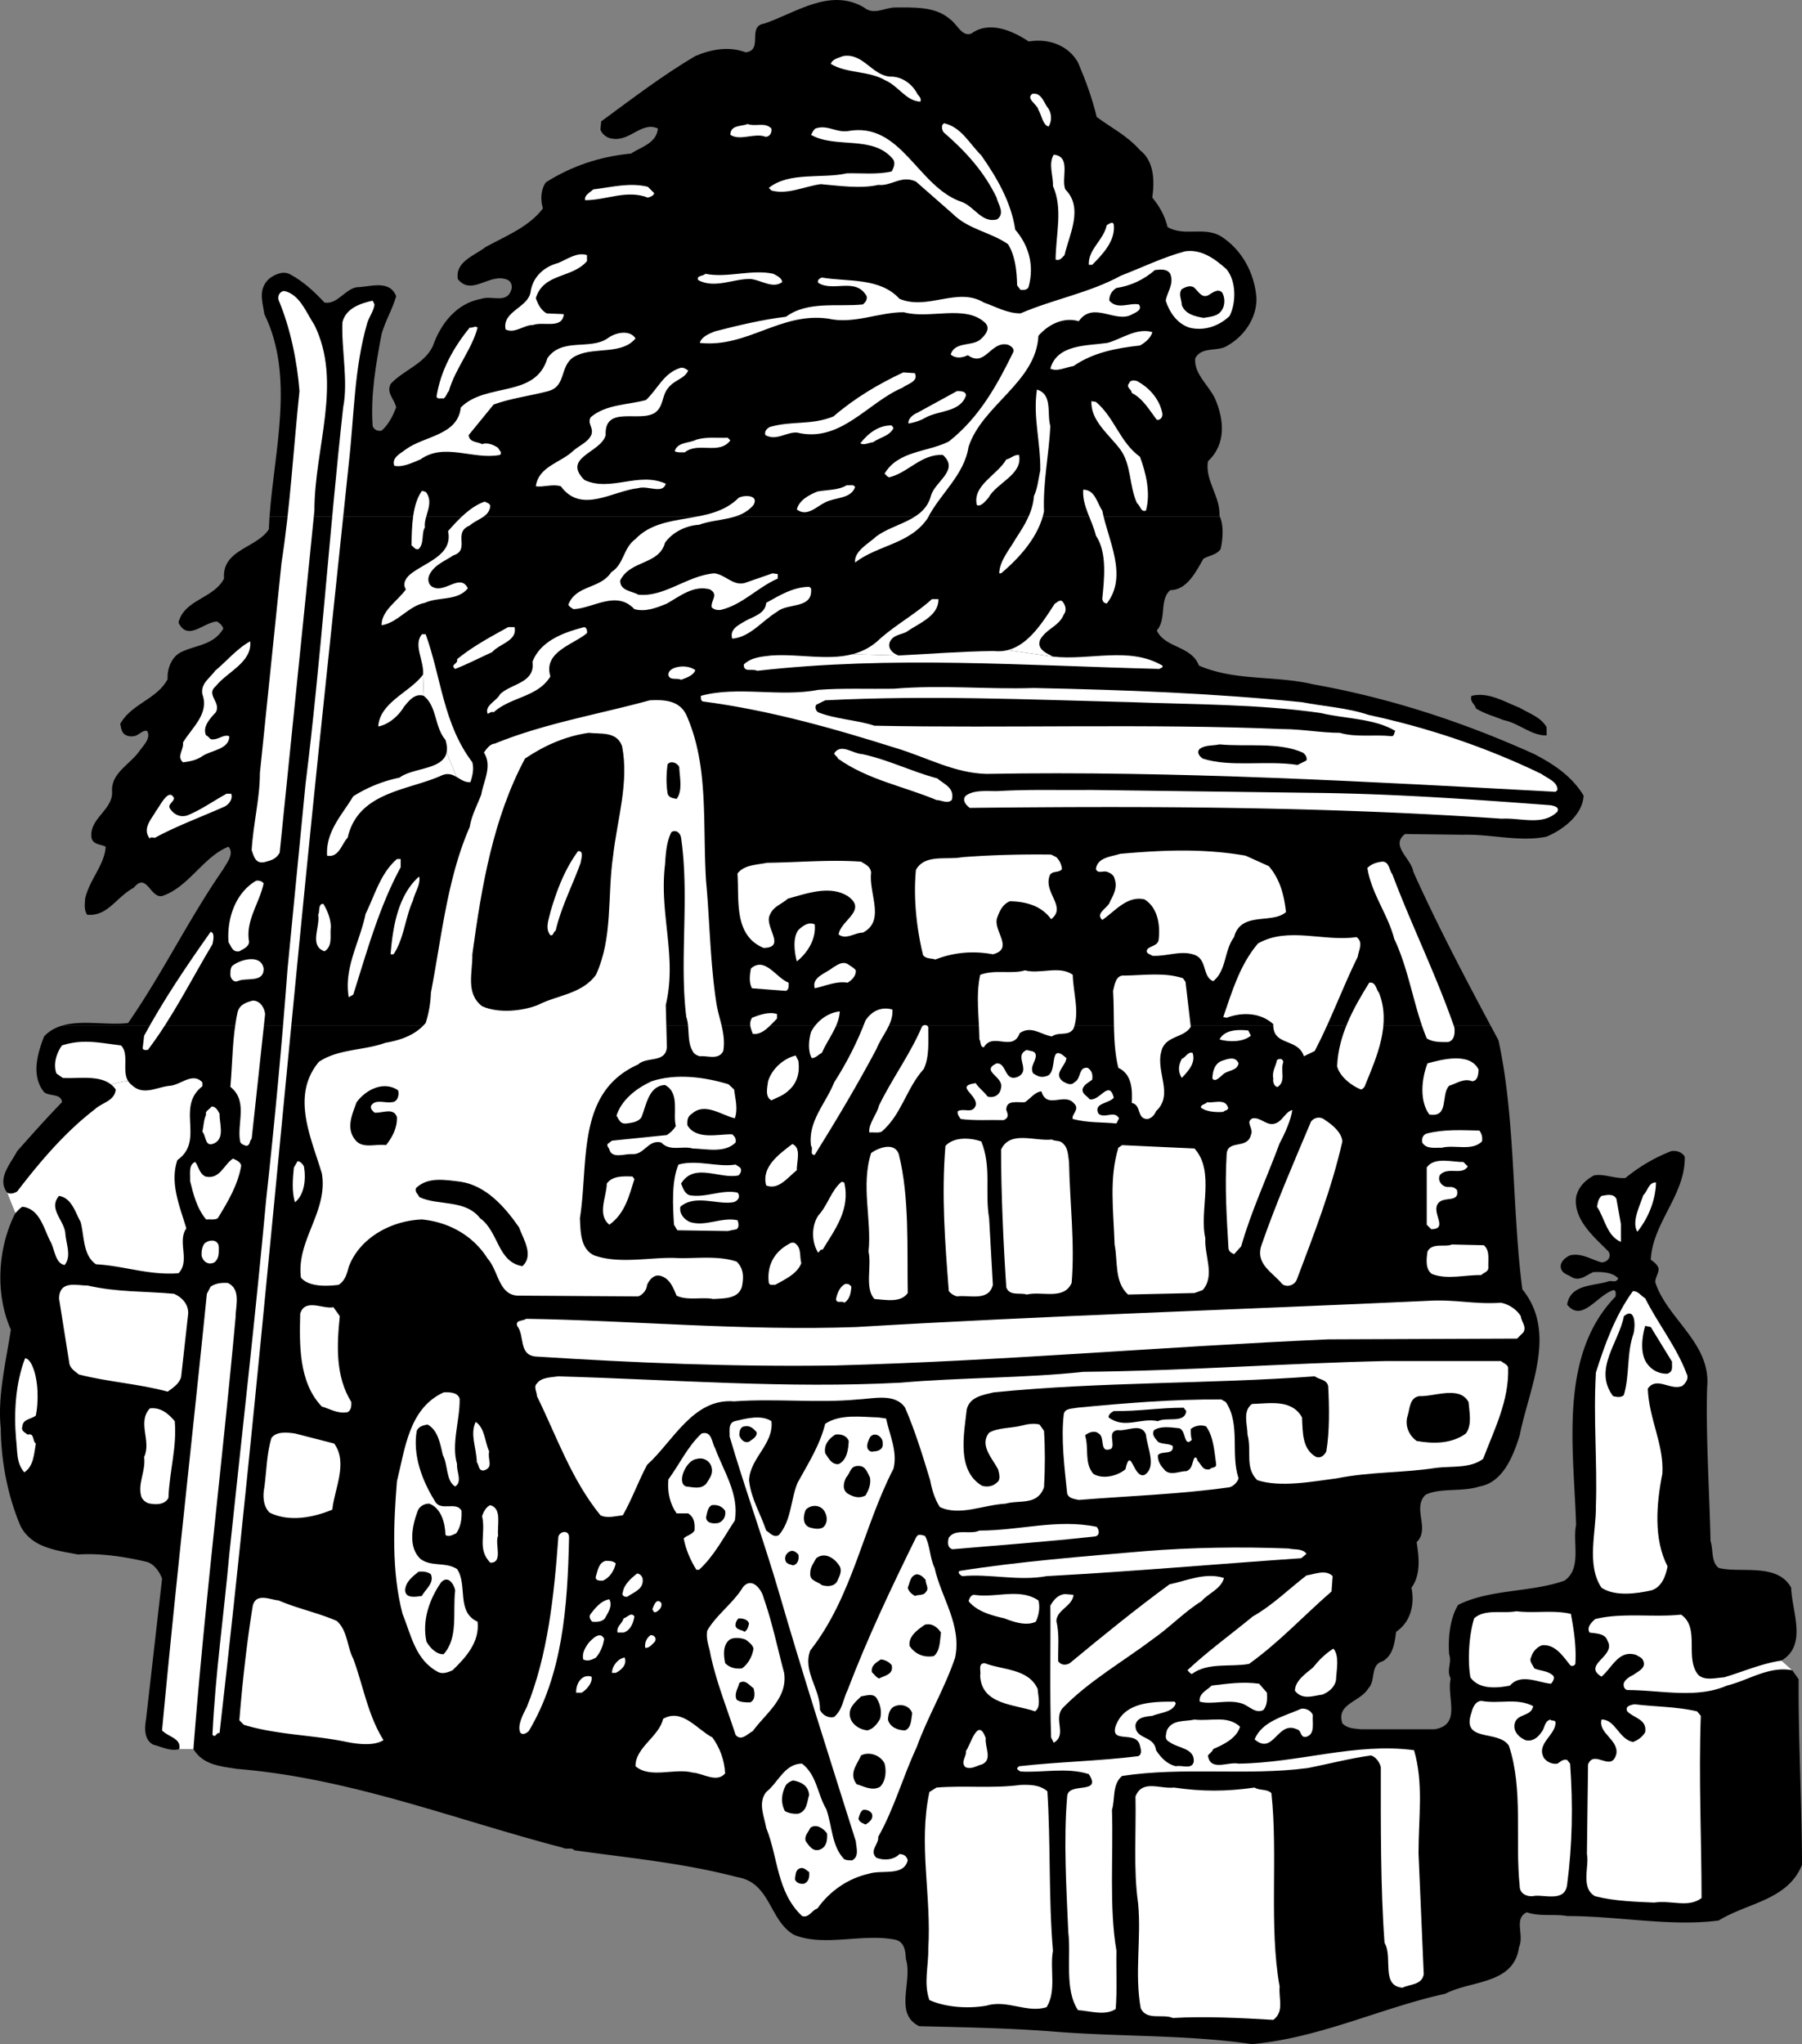
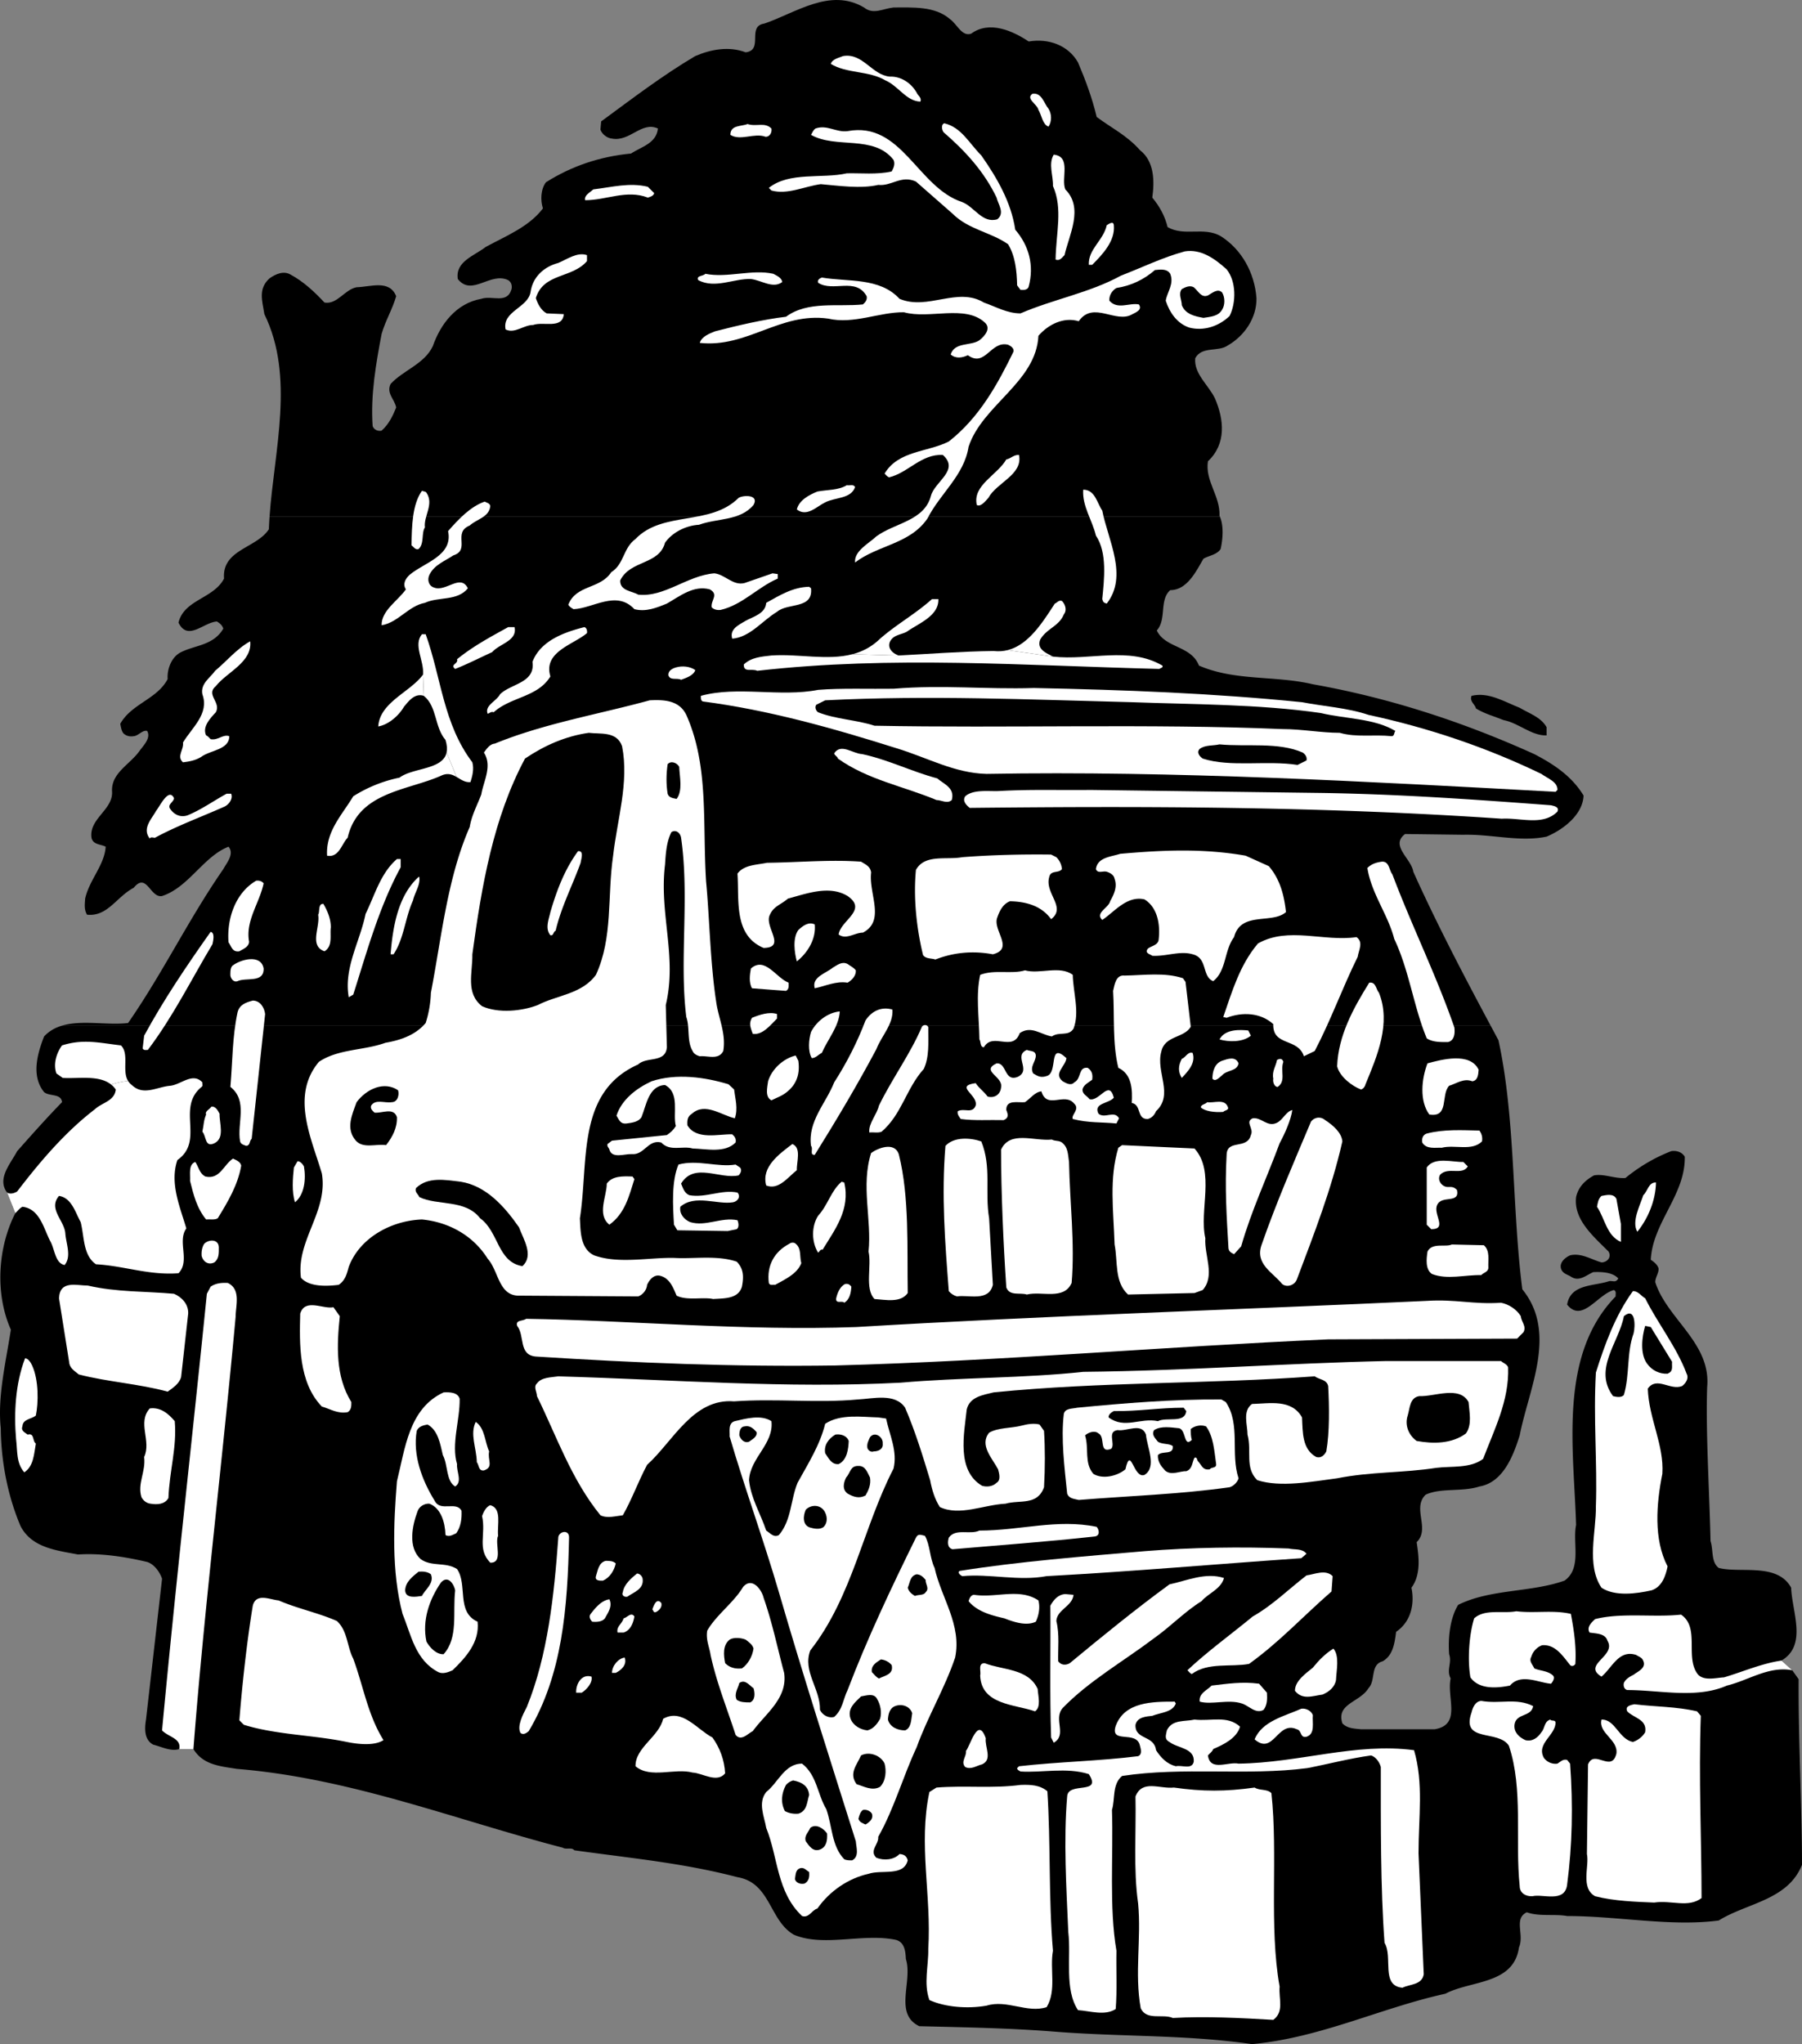
<svg xmlns="http://www.w3.org/2000/svg" width="476.167" height="540.006">
  <rect width="100%" height="100%" fill="#808080" stroke="none" />
  <path d="M71.225 136.486c1.254-17.672 6.707-36.984-1.367-53.5-.59-3.652-1.676-6.71 1.383-9.472 1.578-1.086 3.648-2.07 5.523-.985 3.453 1.871 6.317 4.54 8.98 7.399 3.352.59 5.329-3.453 8.485-4.047 3.75-.098 8.684-2.07 10.457 2.367-.984 3.453-2.86 6.512-3.847 9.965-1.48 7.797-2.957 16.183-2.368 24.37.395.99 1.383 1.384 2.368 1.185 1.976-1.774 2.96-3.946 3.847-6.114-.39-2.172-2.664-3.75-1.476-6.219 3.351-3.648 8.879-5.226 11.148-9.964 2.07-5.918 6.215-11.348 12.824-12.532 2.864-.984 6.809 1.48 7.992-2.562.2-.988-.097-1.875-.886-2.371-4.735-2.27-9.57 4.441-13.32-.293-.692-4.64 4.34-6.121 7.402-8.488 5.226-2.86 11.344-5.227 15.094-10.165-.692-2.167-.59-5.027.789-6.902 6.71-4.246 14.207-6.808 22.496-7.598 2.664-1.777 6.71-2.667 7.105-6.613-4.344-1.972-7.398 3.555-12.137 2.664-1.285-.097-2.664-1.183-3.058-2.367l.195-2.172c8.192-6.015 16.184-12.137 24.867-17.265 4.141-1.774 8.88-2.664 13.32-.985 4.833-.594.196-6.906 4.93-7.597 8.192-2.766 17.368-9.57 26.344-4.247 2.469 1.977 4.934.301 7.797 0 5.129 0 10.95-.39 14.898 3.063 1.875 1.281 3.157 4.734 5.625 3.848 4.832-3.555 11.047-.692 15.196 2.07 5.226-.887 10.457.988 13.023 5.527 1.973 4.637 3.746 9.371 4.934 14.403 3.648 2.765 7.988 4.836 11.441 8.78 3.852 2.962 3.852 8.29 3.258 12.532 1.973 2.367 3.355 4.934 4.043 7.797 4.539 2.562 9.473-.2 14.012 2.367 5.625 3.551 8.98 9.766 9.472 16.38.098 5.226-3.156 9.964-7.597 12.526-2.563 1.778-6.809.102-8.582 3.356-.395 4.144 3.55 7.105 5.226 10.656 2.371 5.527 3.063 11.938-1.875 16.578-.789 5.227 3.258 9.074 3.063 14.403.03.074.066.148.097.222H71.226" />
  <path d="M322.346 136.486c1.067 2.461.774 5.977.196 8.559-1.082 1.582-3.059 1.68-4.54 2.566-1.87 3.157-4.242 8.29-8.78 8.29-2.958 2.663-.887 7.695-3.551 10.656 2.27 4.734 9.078 3.945 11.148 9.273 9.57 4.145 20.031 2.566 30.094 4.934 20.523 3.652 39.96 10.062 58.511 18.449 4.93 2.566 9.864 5.723 13.024 10.953-.2 5.133-5.527 9.078-9.77 10.852-7.105 1.48-14.504-.688-22.004-.493l-15.39-.195c-4.047 3.059 1.68 6.512 2.172 9.965 6.218 13.797 13.265 27.262 20.457 40.7H16.229c5.297-1.65 12.106-.071 17.617-.743 9.176-13.219 15.985-27.426 25.16-40.649.985-1.777 2.958-4.046 1.38-5.921-6.61 2.566-10.555 10.757-17.563 13.027-3.156.59-4.043-6.414-7.496-2.172-4.54 2.367-6.906 7.695-12.336 7.102-.79-1.38-.59-2.66-.492-4.243 1.086-4.933 5.129-8.878 5.425-13.714-1.28-.688-3.355-.493-3.746-2.368-.691-5.128 5.82-7.398 5.426-12.332-.199-4.836 4.735-7.004 7.301-10.656.984-1.379 3.059-3.355 1.973-5.23-1.282-.297-2.27 1.285-3.551 1.382-1.086.196-1.973-.097-2.664-.69-.594-.692-.692-1.677-.89-2.567 2.96-5.328 9.769-6.508 12.53-11.84-.195-2.367.887-5.82 3.555-7.102 3.746-1.875 8.582-1.777 11.149-6.218-.297-.887-.891-1.38-1.68-1.875-3.55.199-7.695 5.328-10.16.3 1.476-6.12 9.273-6.316 12.035-11.644-.59-7.696 8.586-7.992 11.84-13.024.043-1.105.105-2.215.183-3.332h251.121m129.61 269.016c.011.535.027 1.07.039 1.601.785 2.368.097 5.528 2.168 7.106 5.625 1.477 15.492-1.48 19.14 5.227.2 6.316 4.344 15.195-2.562 19.242l2.86 2.566 1.679 2.367c-.102 16.18.887 33.45.887 49.035-3.75 9.375-14.602 10.067-22.004 14.704-12.727 1.675-26.54-1.184-40.059-1.184-3.156-.594-7.398.195-10.656-.988-3.55 1.68-.59 5.922-2.07 9.273-1.383 9.867-12.73 8.684-19.438 12.238-17.07 3.747-32.953 11.641-51.11 13.317-17.66-2.563-34.827-1.871-52.886-3.352-11.441-.89-22.988-1.086-35.023-1.383-6.809-3.257-1.68-11.84-3.551-17.757-.102-1.68-.2-4.344-2.567-5.036-8.683-1.875-19.14 1.973-27.035-1.378-6.511-3.75-6.117-13.715-14.898-15.196-14.309-3.75-28.317-5.031-43.117-7.105-.692-.887-2.172-.098-3.059-.688-28.516-7.402-55.945-18.355-86.137-20.82-4.242-.691-8.879-.988-11.445-5.23h-3.75c-2.172.69-4.637-.59-6.906-1.184-2.367-1.281-2.27-4.242-1.875-6.61l4.242-37.199c-.59-1.773-2.07-3.847-3.945-4.437-5.82-1.383-12.332-2.371-18.254-1.973-4.825-.918-10.211-1.55-13.555-5.156h368.457a4.473 4.473 0 0 1-1.184 1.898c.594 3.848 1.184 8.586-1.378 12.036.886 4.246-.102 8.98-4.047 11.644-.395 2.961-.79 6.215-3.555 7.793-3.352.89-1.773 5.035-3.746 7.105-2.27 3.75-8.586 4.043-6.906 9.274 1.28 1.383 3.156 1.383 4.93 1.578h19.44c7.2-1.184 3.157-8.285 4.243-13.418-1.184-2.27.394-4.043-.395-6.41-.296-3.95.098-9.277 2.368-13.027 8.484-4.243 19.238-3.254 28.12-6.414 3.813-2.676 2.755-7.758 2.805-12.06h35.735" />
  <path d="M7.069 405.502a10.49 10.49 0 0 1-1.64-2.344c-3.352-7.894-5.13-16.87-5.227-25.851-.89-8.485 1.379-17.563 2.664-26.047-4.242-9.57-3.453-21.707 1.183-30.785l-2.171-5.426c-2.762-3.653.886-7.598 2.664-10.953 3.847-4.34 7.793-8.782 11.84-12.926-.196-2.367-3.356-1.477-4.735-2.664-3.453-4.242-1.777-10.16 0-14.7 1.305-1.402 2.863-2.277 4.582-2.812h377.684c.68 1.266 1.36 2.535 2.035 3.8 4.539 20.622 3.555 44.497 6.316 65.81 9.375 11.542 1.68 26.343-.691 38.578-1.676 5.328-4.34 12.433-10.652 13.515-4.54 1.48-10.266.297-14.211 2.172-3.047 2.965-.114 7.234-1.184 10.633H7.07m409.151 0c.012-.926.078-1.82.25-2.64-.59-20.028-4.734-44.794 10.461-60.384-.097-.492.297-1.382-.492-1.68-4.344 1.188-8.387 8.782-12.336 3.848.89-5.523 7.106-4.832 11.153-6.214 1.082-.098 1.675.492 2.367-.692-1.48-1.676-4.442-1.773-6.614-1.676-1.875.79-3.746 2.664-5.918 1.184-.789-.492-1.777-.691-2.367-1.578-1.086-1.875.79-3.453 2.168-4.047 2.961-.691 5.528 1.086 8.29 1.875 1.382 0 2.761-1.281 1.874-2.86-4.144-4.144-9.277-8.484-8.586-14.406.594-2.664 2.371-4.441 4.739-5.722 2.566-.492 5.425.886 8.289.691 3.75-3.058 7.793-5.43 12.136-7.105 1.477-.196 2.86.297 3.551 1.48.196 10.063-8.488 17.367-8.98 27.23.789.497 1.875 1.383 2.074 2.372 0 1.28-.89 2.27-.89 3.55 3.16 9.77 14.8 16.082 13.714 27.727-.379 11.55.516 26.2.852 39.047H416.22" />
  <path fill="#fff" d="M235.124 20.236c2.96-.101 5.625 1.676 7.105 4.239.297.793 1.38 1.285.988 2.37-3.75-.097-5.824-4.144-9.277-5.624-4.34-2.567-10.262-1.778-14.402-4.34.39-1.285 2.07-1.582 3.254-2.074 5.23-.887 7.597 5.03 12.332 5.43m41.933 8.483c.887 1.38.887 3.454 0 4.735-1.578-.59-1.777-2.96-2.664-4.441-.297-1.477-3.453-2.957-1.578-4.243 2.465-.394 3.059 2.567 4.242 3.95M259.3 41.053c4.14 5.918 7.89 12.332 8.976 19.632 3.652 4.243 5.031 9.473 3.555 15-.2.887-1.285.985-2.172.887l-.89-1.183c-.098-3.946-.493-7.696-2.368-10.852-4.637-3.258-10.457-3.852-14.7-8.094l-9.671-8.484c-3.945-1.777-6.41 1.281-9.965.887-4.637 1.086-10.555.199-15.191-.196-4.344.59-8.785 2.86-13.028 1.676l-.691-.691c5.43-4.34 14.11-2.367 20.621-3.848 3.652-.098 7.895.395 11.844-.492.492-.887.984-1.973.492-3.059-5.23-6.707-15.195-2.86-21.805-6.61.395-.593.492-1.183 1.184-1.679 3.058-1.082 5.426 1.086 8.484.692 14.305-2.664 18.453 14.898 30.29 18.746 3.257 1.285 5.327 5.722 9.277 4.539 2.07-1.676.195-3.946-.2-5.723-3.253-6.808-8.187-12.234-14.007-17.266-.496-.69-.692-2.07.195-2.367 4.539 1.086 6.512 5.227 9.77 8.485m-55.454-7.106c.2 1.086-.492 2.27-1.578 2.172-2.96-1.086-6.61 1.184-9.273-.492 0-2.664 2.86-2.172 4.539-2.863 2.27.789 4.539-.59 6.312 1.183m77.653 16.086c4.933 4.93.984 12.035-.2 17.363-.789.79-1.28 1.579-2.367 1.184.098-7.004 1.973-13.418-.691-19.437.101-2.762-1.281-5.82.2-8.29 4.733.497 1.874 6.22 3.058 9.18m-108.633.985c-.195.789-1.086.988-1.676 1.183-5.625-2.168-10.953.692-16.578.692-.297-1.282 1.184-1.973 2.172-2.86 4.933-.594 9.57-1.875 14.406-.691l1.676 1.676m121.457 8.484c.398 4.144-2.961 7.7-5.723 10.46h-.886c-.2-4.144 3.847-6.413 4.734-10.46.496-.293 1.777-1.281 1.875 0" />
  <path fill="#fff" d="M324.124 71.146c2.562 3.157 2.562 8.782.789 12.332-2.864 2.762-6.91 4.047-10.656 3.06-3.258-1.087-5.23-4.044-6.22-7.106.395-2.364 2.27-4.438 1.184-7.102-.886-1.48-2.859-1.086-4.043-.988-2.96 2.566-6.316 4.144-10.164 4.738-1.183.688-1.972 1.973-1.875 3.352 2.172 2.468 5.23.496 7.797.988.985 1.383-.691 2.074-1.68 2.566-4.34 2.664-10.359-3.652-14.207 1.875-3.945-1.183-7.992.79-10.656 3.848-.59 12.234-14.8 18.254-18.449 29.305-1.184 7.597-7.5 12.332-10.855 18.941-4.637 6.809-13.122 7.008-19.141 11.645-.297-3.059 3.652-5.032 5.625-6.907 4.832-3.554 12.629-4.047 14.406-10.656.985-3.852 7.695-6.809 3.156-10.855-5.722-.297-9.175 4.738-14.207 5.921-.496-.199-.789-.593-1.183-.988 3.648-6.117 11.344-5.62 16.969-8.484 8.09-6.313 12.925-15.196 17.07-23.68.297-.988-.79-1.578-1.383-1.875-4.637-1.183-6.02 6.117-10.652 2.762-1.485.691-3.16.988-4.543-.195 1.086-3.356 5.23-2.172 7.597-3.75 1.48-1.184 3.16-3.157 1.383-4.735-5.23-4.738-14.601-.789-21.312-2.664-6.414-.101-13.32 3.254-20.028 1.676-12.629-1.777-21.414 7.793-33.941 6.414.492-1.68 2.562-2.469 4.043-3.059 6.117-1.578 12.828-3.156 18.746-3.847 5.723-4.246 13.715-2.567 20.328-3.258.688-.59 1.184-1.281.985-2.172-2.86-5.129-8.88-.984-12.825-3.55-.297-.79.492-1.184.985-1.38 6.808 1.184 15.293-.101 20.523 5.621 7.5 3.157 15.293-3.254 22.297.989 3.16 1.086 6.117 2.86 9.672 2.86 8.683-3.747 18.254-5.427 26.539-9.966 5.625-2.168 11.05-4.832 16.871-6.414 4.246-.687 7.895 1.875 11.055 4.738m-169.016-2.171c-3.95 4.636-11.445 3.058-13.52 9.77.497 1.476 1.286 3.155 2.86 4.042l4.539.2c-.39 4.046-5.426 1.874-8.09 2.859-2.562 0-4.832 2.367-7.3 1.187-.985-4.836 6.019-5.726 6.613-9.965.59-3.949 3.55-6.613 7.3-7.601 2.368-.985 5.032-2.957 7.598-2.07v1.578m51.602 5.527c-2.465 1.875-5.528-.496-8.29-.79-4.44-.198-9.472 2.665-13.91.294-.593-1.281 1.282-.985 1.875-1.676 5.82 1.184 12.332-1.285 17.957 0 .887.492 2.168.988 2.368 2.172" />
  <path d="M319.186 78.053c1.086-.594 2.567-1.973 3.75-.79.79 1.282.79 3.356 0 4.54-.984 1.773-3.058 1.875-4.933 2.168-2.168-.395-4.735-.887-5.723-3.352 0-1.383-.984-2.96 0-4.242.89-.496 2.074-1.086 3.16-.496 1.281 1.086 1.973 2.863 3.746 2.172" />
-   <path fill="#fff" d="M83.08 85.846c7.5 15.293 0 32.363 0 49.039-3.058 30.683-6.116 59.988-9.175 90.379-.89 1.578-2.074 1.972-3.555 2.367-2.761.887-3.254-1.285-3.847-3.059.394-6.906 2.171-13.617 2.171-20.324l5.723-55.648c2.27-14.504 3.156-30.192 4.738-45.29-.593-7.695-2.37-16.574-5.527-24.074-.297-1.183.395-2.27 1.48-2.367 4.145.887 5.82 5.723 7.993 8.977m15.883-5.426c-.196 1.676-1.282 3.058-1.872 4.738-3.554 12.235-3.453 24.27-4.937 37.39l-6.215 59.204c-9.668 90.969-17.562 185.687-27.922 276.066-.988-.195-.886 1.383-1.875.493.79-16.477 2.961-31.176 4.442-47.653 3.254-30.984 6.906-62.754 9.765-93.933 2.274-20.72 4.145-40.848 5.625-60.68l4.739-48.738c4.043-32.364 6.312-66.602 9.964-99.653 1.38-6.91-.496-15.492-.199-22.496.89-3.75 4.836-5.035 7.992-5.726l.493.988m27.234 6.117c-1.48 5.723-5.922 10.856-7.598 16.773-.593.594-.593 1.383-1.383 1.973-.59-.195-1.578.297-1.875-.492 1.086-6.809 4.344-12.828 8.782-18.254.793.2 1.383-.59 2.074 0m178.289 1.183c-.297 1.481-1.973 2.864-3.258 3.551-6.312.692-12.43 1.875-17.558 5.43-2.075.297-4.247 1.578-6.122.692 1.778-6.516 9.77-6.02 15.098-6.81 3.652-.987 7.598-4.046 11.84-2.862m-136.555 1.675c-3.55 4.344-10.656 2.274-15.39 4.442-5.032 2.074-2.47 7.992-7.598 9.473-4.836 1.28-9.867 1.874-14.504 3.55l-6.61 8.094c.196 1.973 2.266 1.676 3.552 2.367 1.48-.492 3.058.196 4.242.985.199.593 1.183 1.187.492 1.875-7.004 1.382-14.7-3.352-21.016 1.183-2.172.89-4.734 2.172-6.906 1.68-.789-2.172 1.68-3.258 3.059-4.344 4.836-3.55 13.714-3.648 14.504-11.047 6.613-6.71 19.734-2.37 22.89-13.027 3.848-5.524 11.25-2.07 15.887-5.23 1.875-1.477 5.82-2.465 7.398 0m13.914 8.488c-.89 2.168-3.652 2.465-5.23 4.539-1.777 1.972-1.184 4.93-3.55 6.61-4.048 2.663-13.423-2.071-13.024 5.921-1.188 4.637-11.645 5.82-5.625 11.84 6.906 3.254 14.304-2.27 21.507.984-.789 2.864-4.734.395-7.3 1.184-6.707.691-14.996 6.91-20.426-.492-2.168-.692-4.535.297-6.61 0 .692-5.23 6.512-6.215 9.77-9.274 1.578-1.48 4.145-2.367 4.934-4.441.59-1.875-1.184-2.863-.2-4.54 4.047-3.452 9.965-3.253 14.602-4.538 3.16-2.961 4.64-7.102 9.078-8.485.89-.195 1.48.297 2.074.692m59.891.691c1.082 2.27-2.074 2.86-3.258 3.848-9.176 3.847-16.379 14.699-27.922 11.84-2.96-.098-5.425 2.27-8.289.691-.394-.988.395-1.777 1.184-2.172 5.922-1.68 10.855-.394 16.773-2.765 5.723-4.93 11.942-8.583 18.453-11.641l3.059.2m65.414 10.651c.098.79-.297 1.485-.988 1.68h-.492c-1.875-2.465-3.649-5.625-6.61-7.105 0-.985-1.68-1.477-.691-2.563.297-1.086 1.972-.789 2.566-.297 3.059 1.774 5.524 4.735 6.215 8.285m-29.601 3.356c-.395 7.598-1.973 14.902-1.676 22.496-1.282 6.512-6.414 12.238-11.348 16.379h-.492c.098-3.356 2.762-6.313 4.441-9.274 2.27-3.453 4.438-6.906 4.735-11.148.988-2.074 1.183-4.539 1.68-6.809.097-7.597-1.977-13.91-.891-21.312 4.242 1.281 2.566 6.312 3.55 9.668m-22.296-8.09c-1.579 4.54-7.301 3.848-10.852 5.922-1.383.789-2.766 1.184-4.344 1.477-.195-1.38 1.383-2.465 2.371-2.86l10.457-5.723c.989 0 2.368 0 2.368 1.184m34.336 1.68c4.933 4.144 6.312 10.656 11.64 14.5 1.582 4.246 2.863 9.574 1.582 14.21-1.383.493-1.383-1.183-2.37-1.972-2.071-4.441-1.477-10.262-4.438-14.21-2.864-3.849-7.895-7.599-7.598-12.727l1.184.199m-53.477 6.906c-1.086 2.168-3.652 2.465-5.426 3.75-1.183.098-2.27.887-3.355.293 1.972-2.563 4.836-4.832 8.289-4.734l.492.691m-43.117 3.254c-2.961 3.95-8.485.297-12.04 3.16-1.081 0-1.972.098-2.663-.297.691-2.469 3.847-2.074 5.722-3.058 2.762-.79 5.23-.395 8.29-.496l.69.69" />
  <path fill="#fff" d="M269.264 120.182c1.082 5.23-5.922 7.304-8.09 11.347-.89.985-2.074 2.469-3.062 1.875-1.184-5.23 5.43-7.894 7.797-12.039 1.183-.195 1.973-1.281 3.355-1.183m-43.316 8.488c-1.086 3.156-5.227 2.664-7.895 4.043-2.265 1.086-4.832 3.95-7.496 1.875.59-2.465 3.254-3.848 5.426-4.735 2.566-.492 5.527-.296 7.793-1.68.691.2 1.68-.394 2.172.497m65.316 6.215c1.48 7.695 6.91 17.265 1.184 24.566-.785-.195-.984-.394-1.184-1.183.496-5.13 1.383-12.235-1.675-16.774-.989-4.144-3.653-7.793-3.356-12.133 3.156 0 3.652 3.551 5.031 5.524m-178.586-4.739c2.075 3.059-.789 6.22-.394 9.18-.985 1.477-.098 4.242-1.676 5.719-.887.297-1.285-.59-1.875-.984.098-5.133.195-10.754 2.762-14.407.394.2.89.098 1.183.492m86.434 3.258c-3.55 4.242-9.57 3.453-14.406 5.23-3.551.196-7.106 2.071-8.977 4.735-1.582 5.922-9.176 4.54-11.84 9.965-.101 2.762 3.059 2.762 4.735 3.75 6.906.789 12.925-5.031 20.129-5.625 2.859.297 4.933 3.355 7.992 2.566l7.398-2.566 1.383.2v1.183c-5.43 2.367-9.277 6.906-15.098 8.285-.988.101-1.777-.098-2.367-.688-.297-1.875 1.973-3.355-.492-4.738-4.246-1.183-7.895 1.777-11.348 3.75-2.664 1.086-5.527 2.27-8.586 1.48-4.734-5.128-10.949-.195-16.082 0-.492-.296-1.183-.69-1.379-1.183 2.07-5.328 8.387-4.047 11.344-8.582 3.453-2.172 3.063-6.316 6.414-8.785 7.203-7.496 19.735-3.352 27.235-10.852 1.28-.789 5.523-.886 3.945 1.875m-69.559.297c-.296 2.961-3.652 3.453-5.43 5.129-4.636 1.875.298 6.414-4.34 7.895-2.171 1.48-5.03 2.468-6.312 5.128-.593 1.184-.297 2.864 1.184 3.356 3.156 1.285 7.004-3.75 8.977.2-2.762 3.452-7.793 2.167-11.348 3.847-4.34.789-7.102 5.23-11.445 5.918-.098-3.848 4.343-6.512 6.414-9.473-.887-1.379-.196-2.762.988-3.848 3.848-3.253 11.543-5.03 10.16-11.543 2.664-3.058 5.922-6.511 9.672-7.796.492.296 1.383.398 1.48 1.187m84.754 21.707c.59 5.621-6.117 3.746-8.98 6.215-3.945 2.367-7.106 6.71-11.84 7.102-.79-2.563 1.777-3.649 3.555-4.735 1.972-1.086 5.226-1.875 5.425-4.734 3.551-1.973 7.004-4.145 11.344-4.242l.496.394m63.933 18.055c9.77 1.086 20.13-2.762 28.911 2.367.297.594-.496.594-.789.887-35.816-.887-70.742-3.551-106.266.496-1.379-.692-3.648.59-3.55-1.68 1.972-1.875 4.636-2.07 7.3-2.367 7.16-.496 14.778 1.402 21.426-.344l12.223.344c7.793-.395 16.574-1.086 25.058-1.184 1.32.149 2.551.055 3.704-.234l11.984 1.715" />
  <path fill="#fff" d="M266.257 171.748c5.636-1.43 9.367-7.543 12.476-12.297.594-.195.988-.984 1.875-.691.89.886 1.383 2.468.496 3.554-1.285 3.157-4.441 3.649-6.215 6.61-1.086 2.664 1.774 3.652 3.352 4.539l-11.984-1.715m-40.985 1.074c2.606-.683 5.067-1.93 7.29-4.097 4.534-3.946 9.175-6.41 13.71-10.457h1.68c.195 4.44-5.23 6.414-8.29 8.585-1.577.887-3.648.79-4.538 2.762-.692 1.875 1.086 3.156 2.37 3.551l-12.222-.344m-89.308-7.152c.793 3.648-3.946 4.34-5.918 6.61-3.258 1.48-6.512 3.156-9.77 4.437-1.48-1.184.89-1.281.496-2.563 4.242-3.453 8.88-5.922 13.516-8.484h1.676m19.144 1.578c-3.555 3.059-11.644 4.93-9.672 11.445-3.351 5.524-10.36 5.325-14.996 9.473-.691-.297-1.086.293-1.578.39-.89-2.167 2.367-3.351 3.254-5.128 2.863-2.86 9.375-2.961 8.586-8.582 2.172-5.723 8.683-7.895 13.715-9.176.59.195.789.887.691 1.578m-43.121 16.574c-2.465-.789-4.043 1.48-5.227 2.863-1.382 2.368-4.046 4.735-6.808 5.227.394-6.41 8.484-9.078 11.84-13.715l.195 5.625m8.668 21.438c-1.16-.668-2.398-1.164-4.129-.325-8.879 3.95-21.902 4.243-24.664 16.38-1.578 1.578-2.27 5.328-5.426 4.738-.394-6.414 3.946-10.754 6.906-15.688a36.583 36.583 0 0 1 12.235-4.933c3.469-2.645 11.43-2.04 12.43-6.633l2.648 6.46" />
  <path fill="#fff" d="M118.007 198.799c.19-.89.125-1.985-.293-3.332-2.961-3.457-2.172-8.782-5.727-11.645l-.195-5.625c.297-3.746-2.664-7.793-.297-10.656h.988c4.145 11.547 4.637 23.68 12.332 33.844.492 1.777 0 3.652-.492 5.23-1.43.149-2.512-.687-3.668-1.355l-2.648-6.461m-51.899-29.383c.594 5.527-6.117 8.09-9.078 11.84-2.762 2.27 1.48 4.246 0 6.91-1.477 1.578-3.648 3.844-2.563 6.117.395.098.79.59 1.184.985 1.973.394 3.254-1.383 4.934-.79 0 3.649-5.032 3.649-7.5 5.524-1.48.89-3.059 1.183-4.735 1.383-1.777-1.578.293-3.356 0-5.23 2.367-3.946 7.004-7.598 5.13-12.727-.59-2.86 2.171-4.442 3.355-6.215 2.761-2.27 5.82-5.922 9.273-7.797m117.613 7.598c-.398 1.382-2.37 2.074-3.75 2.566-1.086-.594-2.863.297-3.355-1.184-.098-1.183.984-1.777 1.973-2.07 1.675-.496 3.75-.297 5.132.688m160.332 8.488c5.524 1.082 12.036 1.476 17.563 3.351 15.984 3.454 31.18 8.586 45.68 15.59 1.582 1.184 4.343 2.07 4.246 4.243l-.496.492c-49.036-2.664-100.934-5.621-150.368-4.735-8.484-.195-15.687-4.34-23.875-6.808-16.578-5.227-33.648-10.063-51.109-12.332-.594-.297-.496-.887-.496-1.48 9.672-2.665 20.918.394 30.984-1.579 5.918-.492 13.91-.2 19.93-.297 13.121-1.086 24.074.2 37.098-.195 23.976.492 47.359 1.379 70.843 3.75" />
  <path d="M408.678 192.111v2.172c-4.043.098-7.3-3.258-11.347-4.047-2.465-.988-5.032-1.68-7.301-3.058-.297-1.184-1.773-1.875-1.184-3.356 4.54-1.086 8.684 1.578 12.727 3.156 2.469 1.48 5.625 2.47 7.105 5.133m-59.691-3.75c6.61 1.578 14.11 1.383 19.73 4.735-.394.394-.195 1.382-.984 1.382-4.738-.492-9.277.395-13.715-.886-4.933 0-9.965-.989-15.195-.989-34.93-1.48-72.816-.195-107.742-.886-4.836-1.578-10.164-1.68-14.899-3.551-.496-.297-.988-1.285-.496-1.977l2.367-1.183c27.829-1.38 53.184-.196 81.008.496 15.59.59 33.645.492 49.926 2.86" />
  <path fill="#fff" d="M181.35 188.853c6.02 13.52 4.246 28.418 5.23 44.008.887 9.176 1.087 21.508 2.665 31.77.594 4.34 2.664 8.387 1.875 13.023-1.281 2.465-4.047 1.184-6.215 1.383-.691-.2-1.582-.594-1.875-1.383-1.582-2.566-.691-6.219-1.68-8.98-1.875-14.996.89-31.77-1.379-47.36-.199-1.28-1.382-2.27-2.566-1.48-1.281 2.566-1.48 5.527-1.676 8.586-1.582 13.023 3.254 24.273.195 37.098l.297 11.148c-.394 4.246-5.328 2.371-7.597 4.539-16.38 7.3-13.024 25.656-15.39 40.652.194 3.157 0 7.993 3.745 9.766 6.516 2.371 14.801.496 21.313.691 4.836.297 11.25-.789 16.379.989 1.875 1.875 1.875 4.043 1.382 6.61-.988 3.257-4.636 3.058-7.597 3.257-2.762-.594-6.907.492-9.668-.89-.89-2.071-1.778-4.54-4.242-5.227-1.778-.496-2.961 1.082-3.555 2.367-.098 1.379-1.184 2.664-2.367 3.058l-31.278-.199c-5.625.2-5.523-6.511-8.484-9.765-3.75-6.02-10.164-9.672-17.367-10.36-8.09.293-16.477 4.832-19.34 12.528-.492 1.777-.887 3.554-2.66 4.738-3.16.394-7.797.59-9.969-1.875-1.281-9.867 7.203-17.465 5.527-27.527-2.761-9.375-8.289-20.524-.789-29.504 5.13-3.454 11.84-2.957 17.563-5.032 3.945-.687 7.894-1.972 10.656-5.23a29.391 29.391 0 0 0 1.379-7.992c2.863-14.895 4.344-30.29 10.262-43.805.496-3.059 1.972-5.723 3.058-8.586.594-3.55 2.961-7.496.692-11.05.691-.985 1.582-2.27 2.863-2.368 13.023-5.328 27.23-7.695 40.945-11.445 3.848-.196 7.793 0 9.668 3.847" />
  <path d="M164.382 197.143c1.875 9.57-1.286 19.335-2.368 28.91-1.582 10.754 0 21.605-4.539 31.472-3.75 5.133-10.261 5.328-15.39 7.993-4.047 1.578-10.364 2.27-14.703.296-4.442-3.453-2.465-8.879-2.567-13.714 2.465-18.157 5.527-36.012 13.914-51.704 5.13-3.449 10.656-5.918 16.871-6.804 2.961.394 7.399-.496 8.782 3.55m179.867 1.676c.691.492 1.183 1.184.988 2.075l-2.367 1.183c-8.094-1.281-17.762.692-25.063-1.68-.886-.59-1.675-1.675-.789-2.562 1.48-1.086 3.551-.79 5.23-1.188 7.102.692 15.587-.687 22 2.172" />
  <path fill="#fff" d="M247.655 205.627c1.68 1.48 4.734 2.469 3.848 5.723-1.184 1.086-2.762 0-4.043 0-8.684-3.649-18.157-5.329-26.051-10.954-.098-.59-.887-.785-.985-1.378 1.774-2.762 4.934.097 7.399.195 6.906 1.48 13.121 4.64 19.832 6.414" />
  <path d="M179.475 202.568c.102 2.664.989 6.317-.687 8.485-.89-.196-2.074-.293-2.371-1.38-.395-2.468-.395-5.03 0-7.796.89-.984 2.468-.39 3.058.691" />
  <path fill="#fff" d="M348.788 209.475c20.918.296 41.441 1.777 61.074 3.257.691.196 2.27.395 1.68 1.676-3.852 3.848-9.672 1.578-14.703 1.875-47.559-3.254-94.622-3.355-140.602-2.86-.984-.792-1.973-1.874-1.184-3.058 2.075-1.875 6.22-1.285 8.684-1.383 8.883-.492 15.395-.195 24.469-.297l60.582.79m-302.805 1.382c-.101 1.086-1.875 1.676-.988 2.86 1.086 1.582 2.762 2.27 4.539 1.68 3.652-1.481 6.906-3.848 10.36-5.723h1.183c.594 1.379-.692 3.058-2.07 3.55-6.02 2.665-12.434 5.032-18.06 8.09-.491 0-1.081-.296-1.378.2-2.074-2.664.492-5.133 1.676-7.301 1.086-1.383 3.355-6.219 4.738-3.356m107.445 17.071c-2.168 6.015-5.129 11.64-6.609 17.957-.691.293-.496 1.379-1.383 1.183-1.48-1.777-.394-4.242 0-6.117 1.676-5.723 3.75-11.25 7.301-16.082 1.68-.2.79 2.168.691 3.059m181.844.886c2.957 3.454 4.043 7.598 4.535 12.137-3.648 3.254-11.937-.297-13.71 6.61-2.665 3.55-1.973 8.882-5.528 11.644-3.059-1.285-1.383-6.117-5.426-7.105-3.355-.989-6.906.593-10.656.394-.691-.492-2.07-.691-1.184-1.875.989-.789 2.664-.887 2.86-2.367.492-4.242-.395-8.586-3.746-10.656-4.64-1.086-7.993 3.355-11.153 5.425-1.972-1.875 1.68-3.156 2.075-4.933.984-1.777 1.972-3.75 1.183-5.918-.2-1.086-1.183-1.578-2.074-1.875-.984-.297-2.367.59-2.86-.692.395-3.156 4.047-3.257 6.415-4.046 11.148-.985 21.902-1.477 33.152.496l6.117 2.761m-56.14-2.367a4.972 4.972 0 0 1 1.476 3.156c-.887 1.184-2.957.196-3.351 2.07-1.286 4.345 4.636 7.993.492 11.153-2.567-3.555-6.61-4.64-10.856-4.738-1.87.691-2.761 2.566-3.351 4.242-1.383 3.355 4.636 8.29-1.184 9.77-5.328-.989-10.36-.497-15.195 1.378-1.086-.39-2.469-.097-3.258-1.183-1.773-7.3-2.563-15.293-1.875-22.496 2.371-4.242 7.992-2.563 12.234-3.352 7.7-.594 15.79-.789 23.485-.691l1.383.691m-173.258 2.664c-5.727 10.555-8.883 22.2-12.532 33.645l-1.187.691c-1.379-7.695 2.965-14.703 4.441-22.004 2.47-5.03 3.95-10.754 8.29-14.504h.988v2.172m124.316 1.379c-.687 5.625 3.852 12.73-2.168 15.887-2.172 0-4.441 1.973-6.414.492.492-3.75 7.793-6.41 2.367-10.16-4.836-2.961-10.953-.594-15.785.687-1.777 1.582-3.75 1.977-4.738 4.243-1.676 3.062 4.539 8.683-1.676 8.78-7.992-3.35-6.414-12.726-6.906-19.632 1.773-2.367 5.031-2.27 7.793-2.86 8.586-.1 16.574-.89 24.863-.296 1.285.789 2.469 1.281 2.664 2.86m137.738.495c5.133 13.614 11.645 26.739 16.38 40.45.199 1.582 0 3.457-1.676 3.851-1.676 0-4.047.098-5.625-.988-3.454-8.29-4.637-17.957-8.583-26.246-1.68-6.512-6.019-11.938-7.105-18.746 1.086-1.086 2.367-1.48 3.848-1.676 1.972-.098 1.875 2.27 2.761 3.355m-257.125.688c.297 2.172-1.18 4.047-1.675 6.219-2.07 4.539-2.368 10.062-5.13 14.207h-.788c.59-7.301 1.972-15.489 7.398-20.426h.195m-41.14 1.679c-1.086 5.23-4.836 9.868-3.848 15.391 0 1.383-1.578 1.973-2.566 2.566-1.875.293-2.075-1.28-2.864-2.367-.492-6.316 1.875-13.125 7.305-16.28.79-.099 1.477.097 1.973.69m17.757 11.641c-.296 1.973.594 4.934-1.675 6.317-4.145-1.481-1.086-6.415-1.68-9.672.496-.688-.098-2.957 1.383-2.86.988 1.68 1.973 3.848 1.973 6.215" />
  <path fill="#fff" d="M215.292 244.205c.394 3.848-1.875 7.5-4.735 9.77-.593-2.172-1.183-6.118.395-8.29 1.183-1.085 2.664-2.269 4.34-1.48m-159.149 5.23c-5.625 9.372-10.36 19.043-17.07 27.922-.492 0-1.082.2-1.379-.394l.395-3.356c5.128-9.468 11.347-18.644 17.562-27.43 1.184.2.691 2.372.492 3.258m302.313-1.875c1.875 1.383.593 3.356.297 5.231-4.043 8.187-7.102 16.773-11.348 24.863l-2.86 1.383c-1.578-4.934-8.288-2.566-8.09-8.488-3.355-3.059-8.19-3.254-12.331-1.676l-.89-.2c2.366-6.804 4.339-13.71 9.175-19.433 7.992-4.539 17.465-.398 26.047-1.68m-288.793 8.29c.097 3.945-4.64 2.27-6.906 3.355-1.086.395-1.778-.789-1.875-1.48 0-.594-.102-1.875.492-2.567 2.07-1.68 7.597-3.254 8.289.692m156.484.492c.098 1.383-.988 2.566-2.172 3.258-3.058-.497-5.82.886-8.683 1.48-.887-2.96 2.96-3.95 4.738-5.43 1.184-.687 2.465-1.773 3.945-.984.79.59 1.578.887 2.172 1.676m-17.762 3.258c0 .789.2 1.675-.691 2.168l-8.977-.688c-.886-1.48-.593-3.652-.296-5.23 3.75-3.258 6.609 2.464 9.964 3.75m75.086-2.075c.098 4.735 1.875 9.868.2 14.211-1.383 2.168-3.75.688-5.727 2.07-2.957-.495-5.426-2.96-8.484-.886-1.875 5.129-7.102-.399-9.473 3.746-1.086 0-.79-1.676-1.184-2.07-.097-6.215-.984-11.543.2-17.07 3.847-1.481 8.289-.098 11.84-1.184 3.945 1.086 9.175-1.38 12.628 1.183m29.797 1.875 1.383 11.84c-1.777 3.059-6.906 2.27-7.797 6.61-1.48 5.328 3.356 11.347-1.379 15.691-.394.984-1.086 1.773-2.172 2.07-3.058.098-1.578-3.75-4.242-4.242.196-3.355.098-7.598-3.55-9.277-1.583-6.313-.989-13.813-1.383-20.324.394-1.579.691-4.34 3.058-4.043 5.23-.098 10.559-.891 15.39.691l.692.984m51.11 2.86c3.257 8.093-.493 16.777-3.551 24.176-.102.492-.496 1.183-1.188 1.382-2.367-.89-5.62-3.355-6.312-6.117.297-8.094 4.242-15.293 8.484-22.101 1.778-.297 1.778 1.773 2.567 2.66m-294.321 5.625c-1.183 11.347-2.367 21.707-3.554 32.957-.688.59-.293 1.676-1.38 1.87-.593-.194-1.48-.39-1.679-1.179-.887-4.836 2.172-10.656-2.562-14.406.59-6.906.492-13.125 1.875-19.637.492-2.07 2.167-2.664 4.042-3.156 1.973 0 3.06 1.875 3.258 3.55m165.758-1.183c.297 3.848-2.86 6.906-4.242 10.461-5.031 9.469-10.559 18.746-16.281 27.922-1.48.098-.293-1.68-.985-2.371-.89-6.508 3.946-11.246 6.117-16.77 3.352-5.23 6.118-10.656 8.286-16.379 1.777-2.664 4.343-3.652 7.105-2.863m-13.91.496c-.2 3.946-3.156 7.301-4.738 10.95-.887.394-1.578 1.382-2.664 1.382-1.086-1.875-.79-4.933-.196-6.906 1.48-2.863 4.442-5.133 7.598-5.426m-16.578 1.875c-1.774 1.774-3.848 4.438-6.414 4.043-.492-1.48-1.184-2.664-.196-4.242 1.973-.79 4.54-1.676 6.61-.988v1.187m39.961 2.664c0 3.649.297 7.496-1.184 10.653-4.637 5.132-5.824 12.039-11.148 16.578-.89.394-2.172.097-3.258.195-.195-2.465 1.973-4.637 2.566-7.102 3.453-7.105 8.285-13.617 11.344-20.82.496-.789 1.875-.492 1.68.496m85.246 1.871c-2.172 1.778-5.918 1.68-8.285.989 1.476-2.86 5.62-2.567 7.593-2.368l.692 1.38m-56.828 5.23c0 1.676-1.68 2.96-.692 4.734 1.282.793 2.07 1.188 3.551.692 3.156-.79.297-9.274 5.23-4.735-.199 2.172-3.554 4.043-.988 6.117.887.493 2.172 1.282 3.059.297 1.973-.988.988-4.144 3.55-3.851 1.184.793 1.383 1.875 1.184 3.16-.886.691-2.265 1.281-2.562 2.566 0 1.282 1.086 1.575 1.875 2.563 2.66.691 5.129-5.328 6.41-.395-1.281 1.582-5.524 1.383-4.043 4.242 1.676 1.383 4.144-.984 5.426 1.188l-.692 1.379c-3.847-.395-7.398-.098-11.543-1.184-.492-1.086 1.973-2.566.395-4.043-2.567-3.16-7.203 1.676-8.684-3.257-1.777.195-2.86 1.875-4.34 2.859-1.777.2-5.03-.79-4.933 2.074.492 1.184.691 2.07-.692 2.664-3.847-.101-7.695.195-11.343-.297-.399-.593-.989-1.183-.793-2.07 1.777-.89 3.847.789 4.738-1.48.691-2.864-5.723-5.133 0-5.922.984 1.48 2.168 2.172 3.156 3.554 1.875.493 3.356-.593 3.551-2.37.691-2.958-5.523-4.34-1.184-6.41 2.762-.2 1.973 5.03 5.625 3.55 3.653-1.777-1.285-5.527 2.368-7.106.886.395 2.27.102 2.37 1.48m41.438-.691c.887 2.664-1.183 4.836-2.863 6.614-.984-1.582-.984-3.16 0-5.035 1.086-.395 1.582-1.973 2.863-1.579m-104.191 2.074c.492 3.352-.395 6.215-3.059 8.286-1.183.988-2.664 1.48-4.047 2.172-1.773-.887-1.082-3.453-.886-5.032.988-3.257 4.047-6.02 7.3-6.808l.692 1.383m116.328.691c-.395 2.168-3.059 1.676-4.344 3.156-.687.493-1.773 1.875-2.562.887 0-1.875.59-4.043 2.562-4.734 1.48-.496 3.551-1.285 4.344.691m10.36 6.215c-.79.098-1.383-1.184-1.184-2.172-.395-1.973.691-3.254.984-4.934.692-.394 1.383-.492 1.68.493-.89 2.37.789 5.035-1.48 6.613m53.081-4.539c-.097 1.281-.199 2.86-1.675 3.058-2.27-.886-4.145.594-6.118 1.184-2.273 2.367.098 8.484-5.23 7.598-2.664-3.551-2.07-9.473-.492-13.516 3.648-.988 11.246-3.062 13.515 1.676m-196.741 5.23c.296 2.465 1.085 5.032.198 7.598-3.355-.691-7.894-4.344-11.347-1.188-1.184.692-1.282 1.778-1.184 3.06 2.367 3.948 8.192 2.269 11.84 2.37.691.59 1.086 1.184.89 2.168-2.863 2.863-7.6 1.68-11.347 1.578-2.664-.789-6.02.89-8.29-1.578-3.55-.887-4.44 3.356-7.792 3.059-1.875-.098-5.23 1.285-5.922-1.184-.098-.492-.691-.789-.492-1.48l1.183-.887 14.504-1.48c.989-.692 1.676-1.282 2.368-2.368-.887-3.258 1.183-8.683-2.86-10.855-4.344.199-4.933 5.328-6.219 8.488-.789 1.281-2.464 1.48-3.945 1.676-1.676.2-1.973-.988-2.664-2.07 1.379-4.247 5.23-7.204 9.273-9.079 6.614-2.171 14.11-1.086 20.329.79l1.476 1.382" />
  <path d="M105.182 288.014c.395 1.183-.097 3.156-1.68 3.156-1.87.297-4.242-.887-5.425.89-.297.887.394 1.38.887 1.875 2.074.196 5.035-1.48 5.921 1.184.098 2.86-1.183 5.227-2.863 7.399-2.664-.395-6.015.988-7.992-1.184-2.762-3.156-.984-6.906.2-10.164 2.663-3.55 7.3-5.621 10.952-3.156" />
  <path fill="#fff" d="M324.417 292.353c.496.989-.79.891-1.184 1.383-2.27.2-4.934-.195-5.918-1.183 0-.79 1.184-.79 1.676-1.383 1.777.297 4.539-.985 5.426 1.183m-266.399 1.875c-.097 2.47 1.48 6.415-1.383 7.797-2.562 1.184-2.07-1.875-3.156-3.058.395-1.875.297-2.864.988-4.54-.394-.886.985-1.382 1.383-2.074 1.082-.195 1.774 1.086 2.168 1.875m283.469-.984c-.395 2.664-1.875 6.016-3.355 8.781-3.356 9.075-7.497 17.86-10.16 27.23l-1.876 2.075c-.789-.398-1.382-.691-1.48-1.578-.492-8.387-.988-15.887-.492-24.668.097-4.242 5.425-1.285 6.41-5.23.89-1.774-1.676-3.454.492-4.438 2.371-.297 3.852 2.465 6.414 1.184 1.578-.793 2.367-2.961 4.047-3.356m13.223 8.289c-2.864 12.63-7.5 24.469-12.04 36.504-.59 1.48-2.566 2.172-3.847 1.184-2.566-3.157-7.3-5.328-5.426-10.457 3.848-11.051 8.485-21.707 13.024-32.461.984-1.285 2.664-1.383 3.75-.395 1.972 1.281 4.34 3.254 4.539 5.625m36.21-2.863c.59.789.887 1.777.688 2.863-2.664 2.664-7.203.79-10.652 1.676-1.582-.098-4.047.492-5.133-1.383-.195-1.086.195-2.07 1.184-2.367 4.539-1.184 9.375-.887 13.914-.79m-110.313 3.157c1.68 1.285 1.582 3.258 1.875 5.133.2 10.656 1.578 21.508.691 31.965-2.07 4.64-7.894 2.074-11.84 3.062-1.777-.593-4.538.492-5.425-1.875-.79-11.742-1.383-25.261-1.383-36.41 2.367-5.129 8.781-2.168 13.418-2.664.89.496 1.875.2 2.664.79m-21.308-.294c2.761 6.805.886 13.219 2.07 20.324l.988 17.563c-1.086 4.539-6.414 2.566-9.473 3.058-.789-.199-1.578-.69-2.171-1.382-.989-12.828-1.973-25.258-.887-38.383 2.27-2.465 6.61-2.168 9.472-1.18m-48.742 7.594c-2.468 1.973-4.836 5.328-8.09 4.047-1.382-4.934 3.551-8.387 6.907-10.953 2.465.988 1.086 4.738 1.183 6.906m105.078-5.723c5.528 6.117 1.184 16.38 2.864 23.684-.297 4.637 2.664 9.863-.692 13.71l-2.172.79-17.562.398c-3.649-3.355-2.664-8.683-3.55-13.222-.298-9.079-1.481-17.368.987-25.555l.985-.691 19.14.886m-78.14 1.481c2.86 11.347 2.168 25.062 2.367 36.703-1.875 2.664-5.82 1.777-8.781 1.582-2.664-2.766-.692-8.781-1.578-12.531.886-8.387-2.075-17.465.687-26.047 1.777-1.285 6.117-3.059 7.305.293M63.74 307.943c-.886 5.133-3.55 9.57-6.214 13.914-.89.493-2.074.196-3.059.297-2.464-2.96-3.355-6.613-4.242-10.164.098-1.875-.496-4.344 1.38-5.031.89 1.281 1.085 3.059 2.663 3.848 3.848.886 4.836-3.16 7.301-4.735.793.39 1.977.79 2.172 1.871m16.578.2c.59 3.453.098 7.496-2.371 9.472-.887-2.765-.59-6.316-.293-9.18l.984-1.675c.692 0 1.383.789 1.68 1.383m307.539 0c-1.476 2.464-5.129 0-7.3 2.168-.887 1.382.398 3.16 1.874 3.257 1.188 0 1.68-.097 2.567.79.789 3.75-4.043 1.28-5.23 3.945-1.184 2.468 2.863 6.414-1.579 6.414l-1.183-1.184v-15.098c1.972-2.957 6.906-1.378 9.667-1.476l1.184 1.184m-192.297.292c.59.692.098 1.583-.394 2.075-4.934 1.086-11.743-3.551-15.196 2.172.493 1.086.79 2.464 2.168 3.058 4.344.79 8.586-1.578 12.73-.691.985 1.086 0 2.367-1.183 2.566-4.144.688-10.062-2.172-13.914 1.184-.297 1.875.988 3.355 2.567 4.043 4.144 1.285 8.187-1.38 12.53-.492.298.691.493 1.875-.198 2.367l-2.368.496-13.32-.2-.887-1.48c-.297-4.933-.691-11.445 1.184-15.887 5.031-1.378 10.36.79 15.098 0l1.183.79m-27.926 3.062c-1.378 4.34-2.464 9.074-6.609 12.035-3.355-2.664-.691-7.496-.691-10.851 1.48-2.075 4.246-1.973 6.808-1.875l.492.691" />
  <path d="M137.147 324.225c1.086 3.058 4.047 7.398.89 10.261-6.609-1.086-6.214-9.078-11.148-12.629-3.949-5.132-11.25-3.257-16.086-5.625-.293-.789-1.28-1.28-.886-2.367 3.156-3.058 7.695-2.172 11.84-1.68 6.71 1.086 11.546 6.516 15.39 12.04" />
  <path fill="#fff" d="M223.089 312.385c1.675 7.105-2.47 12.433-5.727 17.758-.59-.196-.79.496-1.18.789-1.777-2.86-1.777-7.004 0-9.766 2.567-2.762 3.453-6.711 6.215-8.98l.692.199m214.5 0c-.102 4.734-2.075 9.472-4.934 13.023-1.578-2.664.691-6.906 1.578-9.668 1.184-1.086 1.379-3.453 3.356-3.355m-9.278 10.953v4.734c-3.746-1.578-4.242-6.215-6.312-9.273.195-.988.297-2.074 1.183-2.863 1.184-.196 3.157-.79 3.946.789l1.183 6.613m-370.488 6.117c0 1.578.098 3.059-1.188 4.043-1.578.79-2.957-.195-3.351-1.676-.098-1.183.098-2.367.691-3.254 1.184-1.187 3.746-1.285 3.848.887m153.917 4.242c-1.085 2.86-4.44 4.34-6.905 5.723-.59-.098-1.383.293-1.68-.496-.59-4.637 1.48-8.285 5.43-10.356.492-.398 1.28-.398 1.675 0 1.579 1.282.989 3.45 1.48 5.13m180.364-4.739c1.676 1.48 1.082 3.848 1.184 5.922 0 1.183-1.285 1.281-1.875 1.972-4.344-.097-8.98 1.282-13.024-.296-1.777-1.184-1.48-3.946-1.183-5.918 1.183-2.47 4.832-1.086 6.414-1.875l8.484.195m-167.14 10.953c-.102 1.578-.395 3.356-1.875 4.242-.594-.691-2.075.395-2.172-.984.297-1.48.988-3.258 2.367-3.95.691-.195 1.285.102 1.68.692m-178.981 1.875c2.07.887 3.848 2.762 3.746 5.23l-1.87 16.774c-.497 1.773-2.173 2.86-3.556 3.848-7.597-2.075-15.882-2.567-23.48-4.54-1.188-.988-2.469-1.68-2.566-3.355l-2.665-16.773c.2-4.836 4.637-3.356 7.598-3.356 7.695 1.778 15.195 1.48 22.793 2.172m388.742 1.183c3.356 6.712 8.29 12.829 10.953 19.93.692 1.286-.296 2.567-1.183 3.258-3.156 1.281-6.707-2.664-9.078.692.297 7.992 4.343 14.898 3.847 22.496-1.578 7.89-2.367 17.265 1.383 24.468-.496 2.465-1.48 5.426-4.242 6.313-3.95.89-9.672 1.68-13.223-.692-4.047-6.015-1.379-14.796-1.48-21.507.394-11.348-.692-23.285 0-35.325 2.367-7.496 5.133-15.093 9.77-21.507 1.378-.098 2.167 1.28 3.253 1.875m-38.085 1.183c2.074.395 4.148 1.778 5.23 3.555.101 1.476 1.578 2.664.691 4.242l-1.676 1.676-49.925.2c-44.5 1.972-86.137 5.718-130.239 6.901-27.132.399-52.691-.687-79.132-2.363-4.637-.398-2.86-5.527-4.934-8.094-.492-1.675 1.48-1.183 2.367-1.875 27.133.395 57.82 3.258 87.32 2.172 49.336-2.96 101.922-4.636 150.665-6.906 7.695-.492 12.234.984 19.632.492m-306.851 3.555c-.79 7.695-1.184 15.883 3.058 22.691 0 1.086 0 2.07-.984 2.664-2.664.493-4.637-.886-6.809-1.48-6.214-6.414-5.918-16.676-5.722-24.566 1.281-4.145 6.117-1.086 8.781-1.68l1.676 2.37" />
  <path d="M431.667 352.244c-1.875 5.23-.985 10.856-2.567 16.281-.687.79-2.07.493-2.86.297-5.327-7.105 1.579-14.207 2.86-21.113 3.063-2.566 3.063 2.562 2.567 4.535m10.163 7.5c-.097 1.48.395 2.469-1.183 3.156-2.172.102-4.144-.886-5.426-2.664-1.875-2.562-1.382-7.004-.496-9.965l1.48.297 5.626 9.176" />
  <path fill="#fff" d="M8.487 360.728c1.777 3.852 1.68 9.868.988 13.223-1.183.988-3.453.89-3.55 2.863-.497 1.184.789 1.676 1.378 2.172 1.875-.496 1.184 1.676 2.172 2.367-.492 2.762-.593 6.02-3.058 7.598-2.172-2.469-1.778-5.723-2.172-8.781-.59-6.809-.196-14.606 2.367-21.313.79-.101 1.582 1.184 1.875 1.871m388.153-1.183c.593.594 1.581.793 1.874 1.68.297 8.78-3.648 16.378-6.609 24.171-3.356 2.567-8.387 1.875-12.332 2.368-8.883 1.382-17.266.988-26.246 2.765-6.707.887-14.996 2.465-21.113.492-3.356-3.355-1.383-7.597-2.567-12.035 0-2.566-1.383-6.218 1.184-8.093 4.636-.098 10.46-1.38 13.222 3.554.196 3.946 0 8.387 3.75 10.457 1.282.395 2.168-.492 2.664-1.48.887-5.13.79-11.84.493-17.266-.395-1.777-2.368-1.68-3.555-2.566-28.316 2.074-56.238 1.383-84.852 4.242-2.664.691-6.316 1.086-7.105 4.539-.688 6.414-2.762 16.082 4.047 20.129 1.281.394 2.863.195 3.847-.79 1.184-.69.692-2.468.395-3.55-1.48-2.863-5.031-6.414-2.367-9.672 2.27-1.379 6.02-1.183 8.586-1.875 1.476-.394 3.254-.691 4.734-.293l1.184 1.676c.297 4.54.297 9.867 0 14.898-1.778 4.934-6.414 3.258-10.164 4.34-5.82.297-12.137 3.356-17.364.89-1.382-2.171-2.074-4.538-2.566-7.105-1.973-6.511-3.945-12.925-6.61-19.14-2.663-3.95-8.484-2.367-12.53-2.172-10.657.988-21.61-.297-32.66.496-10.852-.89-16.18 10.656-22.99 16.77-2.366 4.441-3.944 8.98-6.41 13.32-1.874.2-4.148.89-5.921 0-7.695-9.469-11.547-20.817-16.774-31.473 0-1.086-.988-2.469 0-3.355 1.184-1.676 3.848-1.578 5.625-1.875 30.586.886 60.286 3.258 90.477 1.676 15.687-1.38 32.758-1.184 48.246-2.86 27.922-.297 53.281-2.27 80.117-2.863h30.29m-275.18 9.969c.101 5.62-2.27 11.937-.688 17.265-.2 1.973 1.48 4.637-.496 5.918-2.465-1.48-1.875-5.722-3.254-8.285-.691-2.96-1.285-6.613-4.047-8.09-1.086.196-2.367.492-2.86 1.676-1.085 6.414 1.38 13.023 4.735 18.45 1.48 3.058 5.723 0 7.106 2.663.097 2.172-.2 4.242-1.383 5.922-.887.395-1.875 1.086-2.86.492-.101-3.355-1.187-7.105-4.242-8.289-1.382-.097-2.765.793-3.16 2.075-1.383 3.746-2.562 9.37.79 12.527 2.96 2.172 6.613.691 9.671 2.668 2.86 4.14-.297 11.344 5.426 13.91.59 5.426-3.156 9.473-6.61 12.828-1.085.492-2.566 1.082-3.75.492-6.117-3.156-7.203-9.867-9.472-15.39-2.961-11.25-2.367-23.977-1.48-35.028 2.171-8.683 3.156-19.242 12.331-23.484 1.68-.098 3.75 0 4.243 1.68" />
  <path d="M388.057 370.4c.2 2.664.989 5.922-.691 8.286-3.746 2.765-8.684 2.765-13.024 1.976-1.972-1.383-3.253-4.047-2.367-6.71.59-1.876.492-4.735 3.059-5.13 3.945.196 10.656-2.863 13.023 1.578" />
  <path fill="#fff" d="M323.924 370.4c3.946 5.922 1.184 13.618 3.356 20.13-.297 1.085-1.383 2.07-2.367 2.366-13.32 1.875-26.543 2.27-39.864 3.356-1.085-.297-2.566-.297-3.058-1.68-.692-6.808-1.676-14.504-.887-21.015.293-1.579 2.27-1.38 3.551-1.676 12.234-1.184 25.36-2.27 38.086-2.172l1.183.691" />
  <path d="M313.467 372.768c-.398 3.355-5.132 1.48-7.5 2.664-4.636-.985-8.78 2.171-13.023-.985-.098-.789.79-1.383 1.379-1.68 6.316.098 12.137-.886 18.453-.886l.691.887" />
  <path fill="#fff" d="M46.178 375.432c.594 7.003-1.379 12.925-1.675 20.324-.989 1.68-2.961 1.777-4.739 1.48-.984-.097-1.875-.789-2.367-1.675-1.183-3.555 1.184-6.81.692-10.657 1.972-4.242-1.875-9.078 1.48-12.828 2.86-.394 4.934 1.383 6.61 3.356m187.961-.692c.984 4.54 3.058 8.684 1.972 13.223-8.09 15.687-10.855 33.844-22.004 48.05-2.07 5.524 2.664 10.063 2.566 15.688.688 1.48 2.368 2.27 3.75 1.875 2.27-1.973 2.368-4.738 3.551-7.105 5.23-13.715 11.543-27.035 18.055-40.254.594-1.184 1.383-.692 2.371-.492 1.379 2.367 1.281 5.918 2.563 8.484 1.777 7.992 7.203 14.996 5.425 23.68-2.761 8.187-7.3 15.687-10.16 23.68-3.652 7.792-5.922 16.179-10.164 23.679.2 1.973-2.465 3.648-.492 5.523 1.973.793 4.637.594 6.117-.984 1.184.098 1.875.492 2.172 1.676-1.086 4.344-6.906 2.367-10.36 3.555-5.328 1.183-10.265 4.535-13.519 9.175-1.48.395-2.172 2.563-4.047 1.973-6.707-6.316-6.312-15.492-9.469-23.285-.496-2.961-2.27-6.613 0-9.473 3.157-2.469 4.832-7.5 9.47-7.5 3.948 3.059 4.046 8.09 6.413 12.04 1.578 4.437 1.383 9.765 4.739 13.218.59.297 1.378.297 2.07.297 1.973-.985 1.086-3.453.988-5.031-6.808-21.61-13.914-43.711-20.328-65.809-4.043-13.816-8.977-27.332-13.023-41.145.101-1.183-.493-3.554 1.382-4.046 2.961-.692 6.907-1.774 9.668 0 .692 6.02-5.625 9.668-5.918 15.59.493 4.835 3.059 8.878 4.54 13.32.984.59 1.972 1.972 3.351 1.183 3.355-3.945 3.063-9.273 4.934-13.812 2.765-5.031 5.921-9.965 7.3-15.59 4.047-2.664 9.672-1.777 14.012-1.676l2.074.293m-104.882 8.684c-.493 2.27 1.28 4.144-1.383 5.031-1.48.2-1.282-1.48-1.875-2.168-.098-3.852-1.875-7.402-.293-10.656 2.465 1.676 2.367 5.23 3.55 7.793" />
  <path d="M321.358 386.78c.102 1.183-1.281.69-1.676 1.382-1.875.293-2.074-.988-3.058-2.074-.395-.297-.2-1.281-.989-.988-.691 1.285-.492 2.96-2.168 3.554-1.578-.101-4.046 1.281-5.625-.199-1.085-1.184-1.972-2.367-1.875-4.043 1.086-1.285 4.145.098 3.946-2.367-.887-.793-2.762-.399-3.946-1.184-.69-.89-1.777-1.875-.988-3.062 1.778-1.184 4.54-.688 6.613-.492 1.875.492 1.184 5.23 3.352 3.058-.293-.789-.293-1.875-.293-2.86 1.082-.89 2.762-1.183 4.043-.69 1.973 2.663 2.172 6.511 2.664 9.964m-121.457-8.484c.297 1.281-1.184 1.973-1.973 2.566-1.285.492-2.27-.691-2.566-1.68 0-.988.2-2.269 1.383-2.367 1.379-.296 2.27.493 3.156 1.48m102.91.692c.293 3.352 2.957 8.582-.394 10.653-2.961 1.086-3.555-7.993-5.035-1.477-2.27 1.871-6.118 2.664-8.485 1.184-2.465-2.961-1.086-6.614-2.172-10.164.89-.79 2.567-1.383 3.555-.497 1.875.891 0 5.43 3.355 4.047 1.184-1.28-1.187-4.539 1.676-4.933 2.465.394 6.317-2.07 7.5 1.187" />
-   <path fill="#fff" d="M88.307 381.353c3.75 5.13 0 12.133-.492 17.465-5.031 2.07-11.348 3.352-16.574.785-1.68-1.675-1.875-4.34-1.383-6.707.594-4.343.594-8.878 1.875-13.023 1.281-1.777 4.145-1.48 6.215-1.187l10.36 2.667m100.64 1.184c2.27 6.215 6.414 12.137 5.23 19.14-2.96 4.442-5.527 9.473-9.472 13.024h-.692c-1.578-2.566-2.761-5.23-3.351-8.289.886-.887 2.07-.887 2.86-2.07.1-1.875 0-3.453-1.677-4.54h-3.058c-1.778-2.566-2.469-5.523-2.172-8.976 2.96-4.047 5.133-8.781 8.781-12.14 2.762-.79 2.664 2.468 3.55 3.851" />
  <path d="M224.272 380.662c-.098 2.07-.394 5.031-2.664 6.117-1.875.196-2.664-1.578-3.555-2.863-.39-2.168.891-3.848 2.668-4.93 1.184-.199 2.957.098 3.551 1.676m8.977.691c.199 1.48-1.184 2.07-2.367 2.07-.79.298-1.48-.296-1.676-.886-.2-1.184.297-1.977.687-2.863 1.285-1.676 3.555 0 3.356 1.68m-45.188 6.41c.395 1.777-.691 2.96-1.48 4.242-1.48 1.48-3.258.89-5.23.691-1.38-.394-1.282-2.168-.887-3.351.492-1.582 1.875-3.75 3.75-3.95 1.773-.492 3.55.692 3.847 2.368m41.832 2.566c.297 1.875-.39 3.356-1.183 4.738-1.676.887-3.157.395-4.735-.496-1.48-1.086-1.086-2.86-.394-4.242 1.183-1.281 1.086-3.156 3.258-3.059 1.87-.097 2.367 1.778 3.054 3.059" />
  <path fill="#fff" d="M131.624 405.725c-.989 1.972 1.48 7.199-2.07 7.101-3.555-3.648-1.087-7.496-2.172-12.332.394-1.086 1.085-2.465 2.171-2.863 3.157.887 1.774 5.23 2.07 8.094" />
  <path d="M191.612 399.111c.297 1.48-.59 2.961-1.973 3.258-1.28.195-3.058 0-3.058-1.578.297-1.188.394-2.566 1.48-3.16 1.38-.195 2.664.199 3.551 1.48m26.441.492c.594 1.188.594 2.766-.39 3.75-.89.79-2.567.497-3.555.2-2.172-.594-1.875-3.258-1.184-4.735 1.481-1.48 4.145-1.382 5.13.785" />
  <path fill="#fff" d="M289.788 403.353c.687.79.984 2.47-.692 2.567-12.53 1.383-24.964 2.27-37.394 3.355-1.48-.394-1.285-2.07-.988-3.058 1.777-2.567 5.625-.692 8.09-1.875 10.753 0 20.523-3.156 30.984-.989m-139.418 2.864c-.395 18.648-1.774 36.21-10.656 51.11-.59.491-1.38 1.085-2.168.491-.989-1.777.59-4.836 1.675-6.906 5.528-13.617 7.203-29.5 8.29-44.5-.098-1.871 2.956-2.562 2.859-.195m190.129 2.859c1.582.395 3.554-.098 4.738 1.383l-1.383 1.184c-22.988 1.578-43.808 3.453-67.289 4.734-7.402 1.383-15.098-.692-22.3 0-.391-.195-1.38-.887-.692-1.379 15.492-2.469 32.86-3.848 49.039-5.23 12.332-.985 25.258-1.184 37.887-.692" />
-   <path d="M210.952 410.658c.297 1.281-.2 2.66-1.383 2.86-.687-.2-1.379-.297-1.875-.887-.59-1.184 0-2.371 1.188-2.863.984-.297 1.675.492 2.07.89m10.953 3.156c.691 1.38-.2 2.762-.691 3.946-.891 1.48-2.766 1.383-4.047.988-1.086-.988-3.254-1.086-3.059-3.063-.098-1.574.89-2.761 1.578-4.042 2.27-1.778 4.934 0 6.219 2.171" />
  <path fill="#fff" d="M162.706 413.025c-.399 1.871-1.582 3.746-3.356 4.536-.496 0-2.27.199-1.875-1.184.492-1.48.692-3.55 2.567-4.043.984 0 1.972 0 2.664.691" />
  <path d="M113.862 415.885c.988 2.367-1.578 4.047-2.367 5.722-1.48.2-4.34.79-4.438-1.48.098-2.266 1.973-3.649 3.551-4.934 1.184-.097 2.367 0 3.254.692" />
  <path fill="#fff" d="m352.143 416.377-.297 4.047c-7.597 6.61-13.812 13.418-21.804 19.14-4.735.891-10.856-.492-15.098 2.664-.492-.097-.789-.69-1.184-.984 5.23-4.934 11.645-9.574 17.266-14.21 5.23-2.958 9.473-7.2 14.211-10.852 2.168-.297 5.031-1.676 6.906.195m-182.336.691c.395 2.766-2.367 3.555-4.043 4.739-.89.195-1.582-.497-1.183-1.184.293-2.074 2.265-3.75 3.746-4.938.691 0 1.383.692 1.48 1.383" />
  <path d="M244.596 417.365c-.097 1.086 1.086 2.27 0 3.258-.492.887-1.875.59-2.859.984-.89-.59-1.582-1.086-1.875-2.172.59-1.28.59-3.156 2.367-3.55 1.086.101 1.578.593 2.367 1.48" />
  <path fill="#fff" d="M323.432 416.873c-.789 2.96-4.343 4.145-5.922 6.117-4.242 2.563-8.187 6.707-12.53 9.766-8.09 6.117-17.169 11.25-24.173 18.453-2.566 2.957 1.282 7.101-2.367 9.176l-.691-1.383c-.395-11.445-.098-23.777-.2-34.828.891-1.578 2.075-2.961 3.95-3.059l2.172.195c-.297 3.06-4.344 3.852-4.54 6.907.887 3.554.391 7.402.493 10.656.789 1.086 2.07 1.086 3.058.496 8.582-7.105 17.563-14.406 26.344-20.82 4.637-.989 9.57-3.254 14.406-1.676" />
  <path d="M120.276 420.127c-.687 5.824.89 12.531-3.059 16.875-1.972.098-3.746-1.875-4.539-3.356-1.183-5.625.793-11.148 3.848-15.59 1.875-2.07 3.453.493 3.75 2.07" />
  <path fill="#fff" d="M201.776 422.1c2.27 6.414 3.652 13.222 5.426 19.832.988 6.71-4.934 10.757-8.29 15.394-1.378.692-3.058 2.762-4.534.984-2.27-7.003-5.036-13.812-6.614-21.113-.297-2.07-1.28-3.945-.886-6.414 2.367-4.144 7.004-7.398 9.472-11.543 2.367-2.762 4.93.692 5.426 2.86m72.617.691c.496 1.875.102 3.95-.687 5.625-2.469 1.184-5.824.098-8.29-.887-3.452-.789-7.202-1.777-9.472-4.539.195-.691.594-1.68 1.48-1.68 5.82.891 11.938-1.875 16.97 1.481m-185.395 5.426c2.863 2.566 2.664 6.71 4.343 9.969 2.665 7.199 3.848 14.898 7.993 21.507-2.371 1.578-6.809 1.086-9.672.492-8.977-1.875-18.649-1.875-27.23-4.539l-1.184-1.183c.789-9.867 1.972-20.621 3.55-30.29.891-3.452 4.54-1.577 6.81-1.382 5.03 2.172 10.456 3.258 15.39 5.426m72.027-5.719c.89 1.871-.394 3.55-1.184 5.031-.789.985-2.367.985-3.355.887-.492-.492-.984-1.383-.395-2.07 1.286-1.68 2.864-3.555 4.934-3.848m13.714.984c.298 1.086-.593 1.973-1.382 2.368-.687.296-.687-.395-.984-.688.297-.793 1.086-3.258 2.367-1.68m240.351 2.864c.79 4.242 1.48 8.582 1.184 13.218-.297.594-1.086.692-1.383.297-1.875-2.27-3.847-5.523-7.398-5.23a4.648 4.648 0 0 0-2.86 3.062c-.691 1.18.391 2.07.79 3.055 1.578.691 3.55.594 4.93 1.875.593.594 0 1.578-.493 2.172-3.156-.2-7.992-2.863-10.852.492-3.453.691-8.191 1.086-10.46-2.168-.79-4.441-.395-11.152.988-15.59 2.86-2.566 7.398-1.183 11.148-1.875 4.934.59 9.668-.394 14.406.692m-247.457.687c-.293 1.68-.984 3.652-2.859 4.246h-1.578c-.395-1.582 1.184-2.273 1.578-3.75.988-.199 1.973-1.777 2.86-.496" />
-   <path d="M197.928 428.908c-.199.79-.296 1.578-1.183 2.172-.692-.594-1.977-.394-2.367-1.48-.102-.79.195-1.48.789-2.07.789 0 2.367.097 2.761 1.378m50.715 2.372c-.297 2.167-.199 4.831-1.875 6.214-2.761.492-5.031-.594-6.414-2.664-.394-2.566 2.172-4.344 4.047-5.625 1.871-.492 3.352.691 4.242 2.074" />
-   <path fill="#fff" d="M159.643 432.955c-.293 1.875-.984 3.55-2.168 4.934-.988.59-2.27 1.086-3.355.492-.395-1.578.492-3.156 1.48-4.438.989-1.086 3.059-3.16 4.043-.988m13.422.691c-.789.79-1.48 1.774-2.566 1.676-.2-1.086.195-2.465 1.383-3.355 1.082-.098 1.675.89 1.183 1.68" />
  <path d="M199.112 435.518c-.297 2.074-1.48 4.148-3.059 5.23-1.777.2-3.257-.195-4.441-1.379-.395-2.074-.691-4.738 1.184-6.215 1.086-.691 3.058-.496 4.246 0 .789.59 1.87 1.38 2.07 2.364" />
  <path fill="#fff" d="M353.03 443.807c-.297 1.875-1.875 3.16-3.55 3.851-2.763.39-5.329 1.477-7.302-.988 0-2.664 2.961-4.637 4.735-6.117 1.68-2.075 3.258-3.653 5.43-5.035 1.675 1.976.789 5.726.687 8.289m-187.957-5.918c.691 1.972-.988 3.355-2.367 4.043h-.989c0-1.875 1.676-3.848 3.356-4.043" />
  <path d="M235.62 439.861c.59 2.465-1.778 2.762-3.356 3.551-.691-.293-1.285-1.086-1.875-1.676-.297-1.777 1.184-2.566 2.368-3.355 1.085.097 2.074.594 2.863 1.48" />
  <path fill="#fff" d="M274.198 446.178c.098 1.87.984 4.734-.691 5.918-5.329-1.875-14.208-1.676-14.504-9.473.296-1.086-.692-3.254 1.183-3.254 4.836 1.875 11.543 1.379 14.012 6.809m-117.906-3.258c.394 1.578-1.285 3.453-2.567 4.242h-1.48c-.098-2.367 1.48-5.031 4.047-4.242" />
  <path d="M199.112 445.978c.395 1.282.492 3.157-.89 3.75-1.282 0-2.563 0-3.551-.69-.79-1.58.394-3.06.691-4.442 1.578-1.082 2.664.691 3.75 1.382" />
  <path fill="#fff" d="M334.776 447.162c.102 1.676.102 3.258-.887 4.54-2.07 1.183-3.847-1.087-5.722-1.68-3.551-1.184-7.993.398-11.149-.493-.297-2.168 1.875-2.957 3.156-4.242 4.243-.492 8.09-1.086 12.532-.492l2.07 2.367" />
  <path d="M231.768 448.838c.89 1.48 1.285 3.453.793 5.23-.793 1.383-1.777 2.664-3.355 3.059-1.875-.195-3.75-1.281-4.442-3.059-.988-2.761 1.285-4.437 2.762-5.918 1.285-.199 3.453-.988 4.242.688" />
  <path fill="#fff" d="M310.702 450.021c-.887 2.372-4.047 2.372-6.215 3.258-1.676.2-3.945.297-4.441 2.367-.196 4.047 4.933 2.664 5.43 6.711 1.28 1.973 2.859 3.653 5.226 4.243 1.578-.395 4.242.988 4.738-1.184.293-3.652-4.242-3.55-6.414-5.23-1.48-.79-.887-1.876-.691-3.06 1.382-2.96 4.734-2.269 7.3-2.858 4.442.492 8.684-1.184 12.04 1.875-.887 3.058-4.34 4.734-7.106 5.917-.195.692-.887 1.086-1.383 1.68.594 4.34 5.328 1.578 8.094 2.168 15.883-.195 31.078-5.625 46.371-3.55 2.566 8.78 1.184 17.66 1.184 27.23l1.382 31.969c-.492 2.863-3.652 2.566-5.625 3.55-5.82-.492-2.464-8.187-4.734-11.84-1.086-14.601-.988-31.671-.988-46.468-.297-1.184-1.281-2.664-2.563-3.059-5.722.79-11.25 2.27-16.875 3.352-15.984 2.074-32.754-.395-48.937 2.074-2.664 2.27-1.774 6.02-2.664 8.977.394 12.136-.79 25.656 1.183 37.199-.097 5.129.2 10.457-.195 15.39-2.863 1.875-6.809.493-9.965.297-3.652-5.523-1.777-14.11-2.566-20.62-.492-11.544-1.281-24.274-.297-35.817.2-4.047 9.371-.297 5.723-5.918-5.918-1.875-12.434-.297-18.055-.692-.297-.199-.89-.394-.89-.89l.495-.492c10.36-1.184 21.41-1.383 31.473-2.664 1.184-.493.691-1.973.492-2.762-.887-4.242-7.992-.297-6.41-5.23 2.367-6.415 9.766-6.415 15.586-6.415l.297.492m94.426.692c-.493 2.96-4.54 1.777-4.934 4.933-.2 1.977 1.184 3.258 2.86 4.047 1.874.492 3.355-.691 4.242-2.07.988-1.086.691-2.863 2.37-3.355.294.492 1.184 0 1.38.69.097 3.454-5.23 5.622-3.059 9.47.89 1.187 2.367 1.68 3.555 1.48.789-.492 1.476-1.281 2.562-.984l.79.984c.788 11.05.593 21.41-.79 31.969-.59 4.933-6.512 2.367-9.176 3.058-1.675.098-3.355-.789-3.355-2.664-1.281-12.234.988-25.652-2.86-37.097-2.765-4.344-12.726-.692-9.867-8.781.297-1.282.989-2.961 2.567-3.06 4.933.888 9.273-.886 13.715 1.38m43.312 1.383.988 1.183c-.593 16.38.196 32.66.196 48.149-3.551 2.664-7.89.496-12.528 1.183-4.738-.195-10.656-.394-15.59-1.675-3.949-2.172-1.48-7.993-2.171-11.149l.297-23.68c1.675-4.144 6.214 2.368 7.496-2.863.496-3.746-4.832-5.328-3.946-8.976 3.653-.102 4.54 5.128 8.29 5.918 1.28-.395 2.566-1.38 3.253-2.563.594-3.457-3.058-3.75-4.734-5.527-.692-1.48 1.086-1.676 1.875-1.875 5.621.691 11.05.593 16.574 1.875" />
  <path d="M241.046 452.588c-.297 1.68-.2 3.851-1.875 4.539-1.973 0-4.047-.887-4.54-2.86.098-1.382.395-2.96 1.876-3.554 1.773-.692 3.945 0 4.539 1.875" />
  <path fill="#fff" d="M346.913 453.084c-.196 2.07.691 4.934-1.676 5.723-1.777.394-1.184-1.68-2.566-1.977-5.13-2.367-6.118 7.008-11.149 2.668 1.973-4.836 7.895-6.121 12.332-8.094 1.285-.195 2.664.594 3.059 1.68m-158.656 5.918c1.976 2.762 3.16 5.922 3.355 9.473-2.172 2.664-6.016-.098-8.582-.2-4.738-1.28-11.148 1.68-15.098-1.675-.097-4.934 6.215-7.793 7.301-12.532 5.031-2.86 8.879 2.762 13.024 4.934m72.226.199c-.297 2.367 1.875 5.621-.988 6.906-1.383.297-2.86 1.48-4.442.692-1.28-1.383.395-2.766.2-4.246 1.183-1.477 3.156-9.274 5.23-3.352" />
  <path d="M233.745 465.908c.492 1.777.394 4.54-1.184 6.117-2.074 1.184-4.246-.097-6.219-.691-2.07-2.86 0-4.93 1.184-7.594 2.27-1.187 5.328.098 6.219 2.168m-19.934 8.289c-.59 1.778-.492 4.242-2.86 4.934-1.28.097-2.468-.098-3.55-.692-1.184-2.27-.89-4.734.293-6.906.496-.594 1.188-.988 1.875-1.183 2.172.394 4.047 1.378 4.242 3.847" />
  <path fill="#fff" d="M276.76 473.209c.891 13.617.297 28.418 1.48 42.133-.886 4.836.99 10.554-1.675 14.898-5.133 1.676-10.46-2.074-15.887-.394-5.03.886-10.953.394-15.093-1.48-1.578-4.442-.2-8.981-.297-13.52.886-14.106-2.664-27.528.297-41.438l1.875-1.183c7.593-.594 14.797.293 22.199-.692 2.664-.098 5.129 0 7.101 1.676m54.762-.984c1.38.886 3.254.293 4.442 1.48 1.773 16.277-.692 35.223 2.168 51.11-.297 3.156 1.285 6.609-1.676 8.78-8.387-.495-17.957-.988-26.543-.495-2.664-1.184-6.906.789-8.485-2.563-1.675-9.277.2-18.453-.691-27.726-1.281-8.981-.492-19.043-.691-28.22 1.777-4.538 6.316-1.972 10.164-2.366 7.5 1.086 13.714 1.086 21.312 0" />
  <path d="M230.39 479.13c.492 1.384-.692 2.27-1.68 2.86-.79-.394-1.48-.492-1.871-1.476.195-.891.492-1.875 1.183-2.371.985-.196 1.973.296 2.367.988m-11.839 5.23c.097 1.774-.102 3.551-1.876 4.242-1.875.688-2.863-.988-3.75-2.171-.492-1.48.692-2.368 1.184-3.551 1.578-1.285 3.652.297 4.441 1.48m-4.738 10.16c.102 1.286 0 2.368-1.183 3.059-1.082.297-2.368-.195-2.567-1.184.2-1.086.102-2.464 1.383-2.859 1.086-.297 1.578.59 2.367.984" />
  <path fill="#fff" d="M31.971 276.174c-5.82-.692-9.964-1.778-15.59 0-1.48 2.074-2.367 4.933-1.48 7.398l1.676 1.188c4.074.258 9.512-.848 12.781 1.746a25.79 25.79 0 0 1 4.473-.965c-1.653-2.73.375-7.133-1.86-9.367" />
  <path fill="#fff" d="M53.48 285.943c-2.563-2.765-5.622.59-8.485.887-3.551.297-7.106 2.762-10.164-.2a3.7 3.7 0 0 1-1-1.089 25.79 25.79 0 0 0-4.473.965c.457.363.871.793 1.23 1.312-.292 3.059-3.648 3.45-5.523 5.227-7.992 6.117-14.703 14.11-20.523 21.707-.79.496-1.875.789-2.664.297l2.171 5.426c.79-.692.985-1.184 1.875-1.676 4.54.492 5.622 5.722 7.301 8.98 1.282 2.168 1.282 5.918 3.848 6.41 1.875-2.27.394-5.62.195-8.285-.195-3.457-4.636-6.515-1.676-9.969 3.356.497 4.34 4.442 5.723 6.907.988 3.851.594 8.781 4.047 11.152 7.398.395 13.91 2.957 21.805 2.367 3.156-3.258-.395-8.386 2.07-11.84-1.676-5.722-4.438-11.941-2.367-18.058 7.3-5.13-.395-13.813 6.414-19.336.394-.297.098-.79.195-1.184M51.112 462.06c2.863-37.195 7.695-76.269 11.148-114.156 0-2.96 1.48-7.3-2.07-8.98-1.777-.098-3.258.101-4.539.988l-.988 1.875c-3.946 39.074-8.188 76.172-11.84 115.34 1.68 1.777 5.133 2.074 4.539 4.933h3.75m419.628-23.382c-5.327.789-10.163 2.96-15.194 4.441-2.075.098-5.133.984-6.809-.691-3.648-4.442.594-12.434-4.54-15.887-7.1.789-15.687-.59-22.69 1.184-1.086.988-2.27 2.171-1.48 3.554 1.776.293 4.144.196 4.733 2.168 2.47 4.047-6.804 6.317-1.578 9.473 2.864-2.367 4.54-7.203 9.176-5.723.59.395 1.281.594 1.68 1.184 1.281 2.172-1.09 3.058-2.371 4.047-.985.492-2.07 1.086-2.567 2.168-.195.789.102 1.68.89 1.875 8.684 0 18.255 2.367 26.345-1.184 5.722-1.379 11.05-5.23 17.265-4.043l-2.86-2.566" />
</svg>